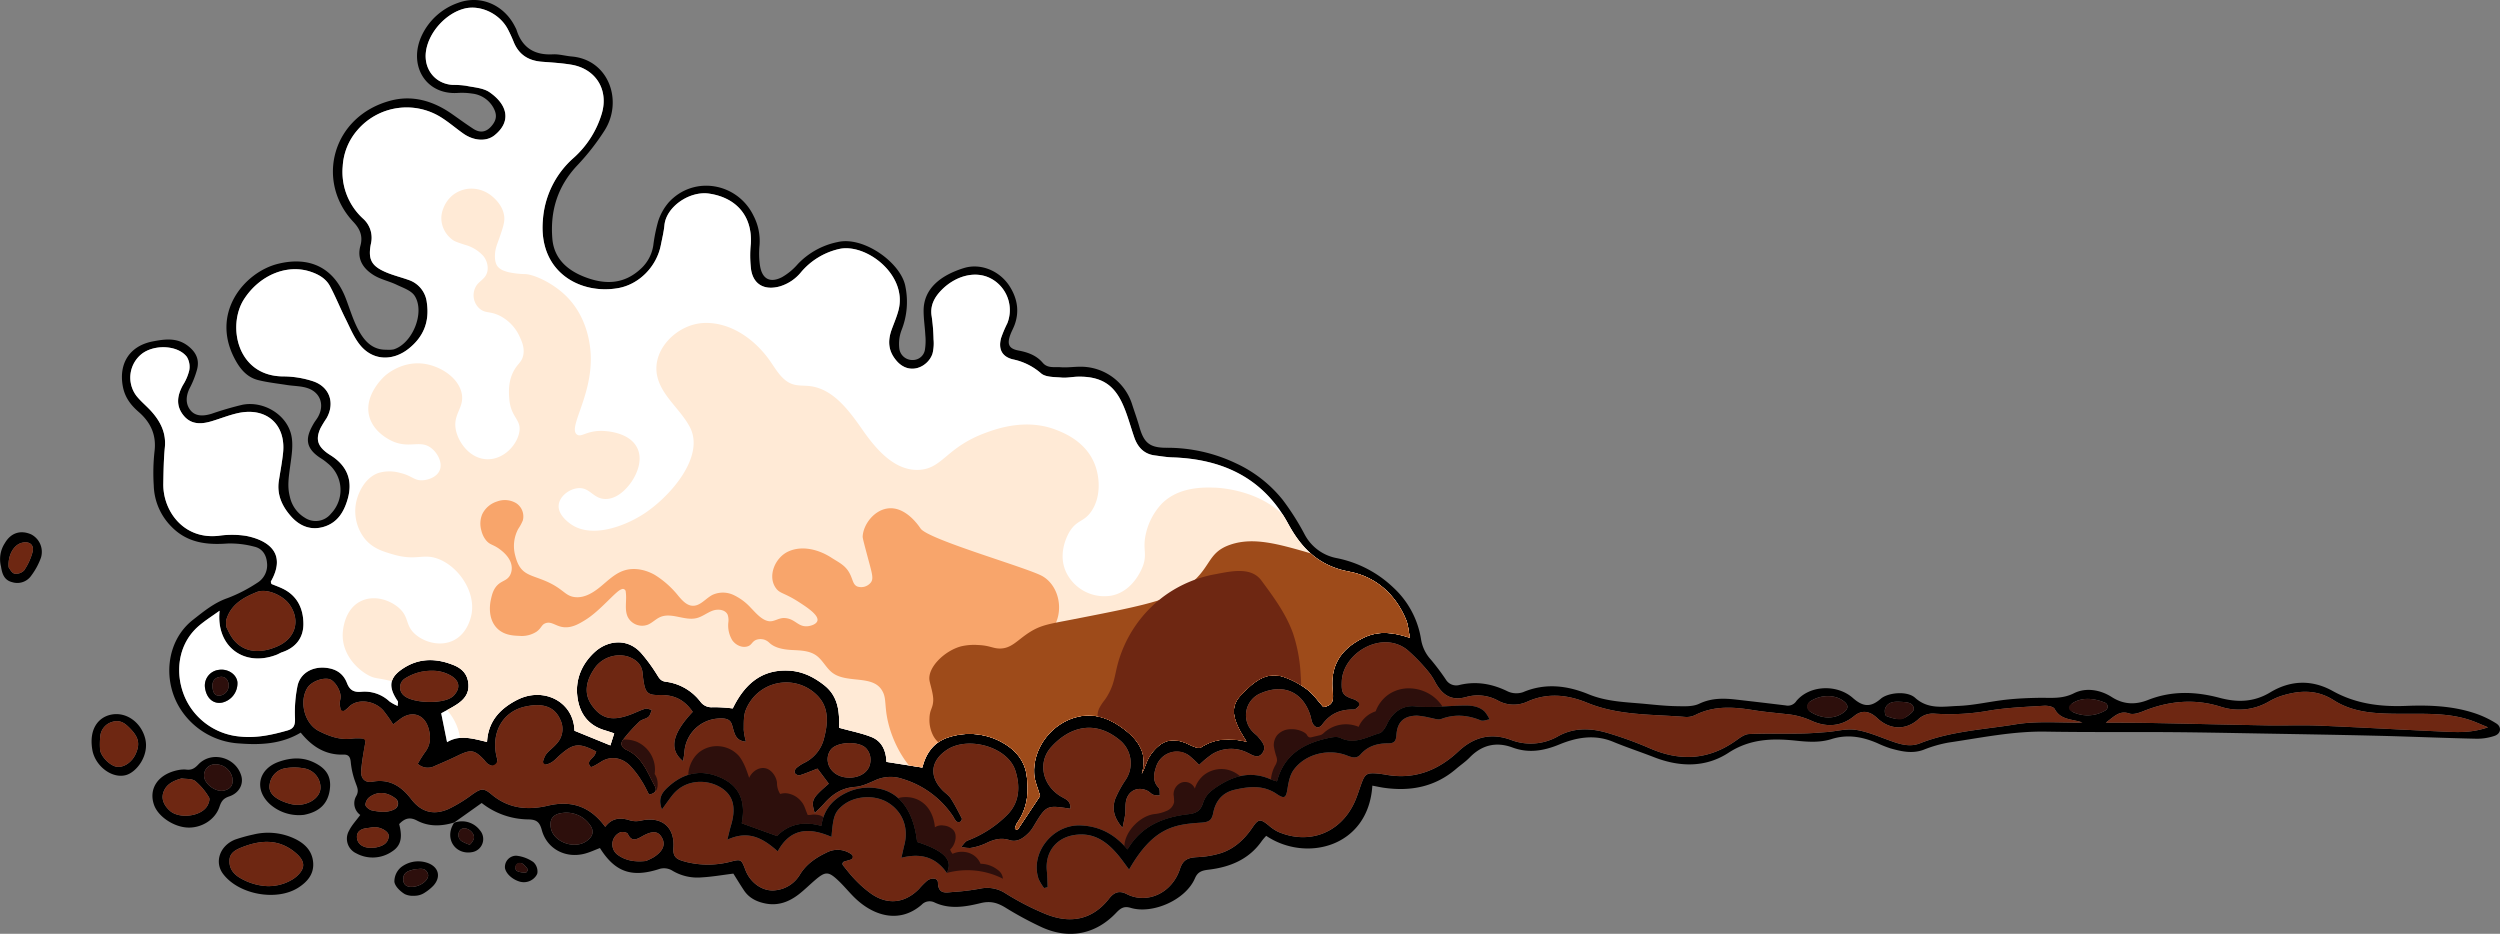
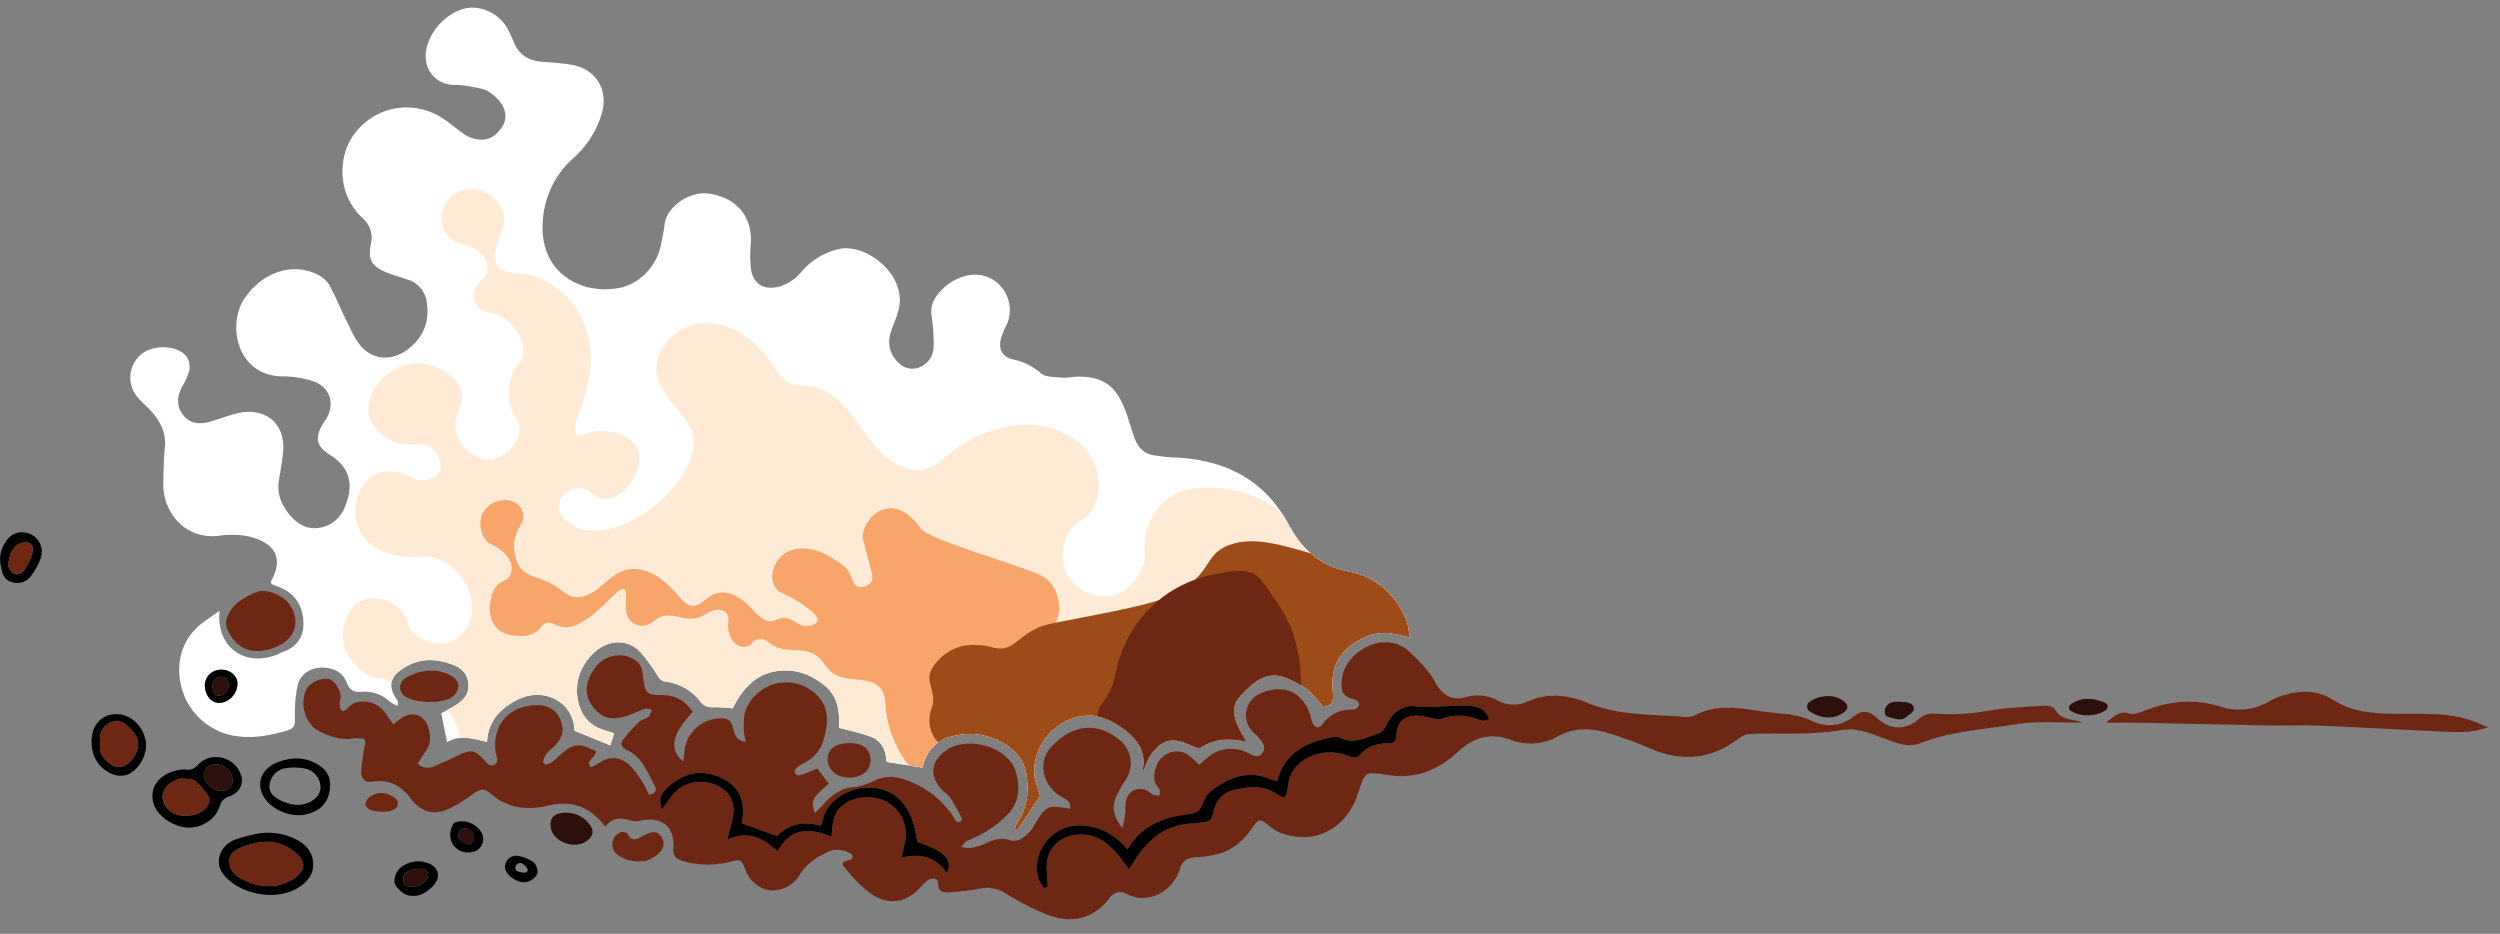
<svg xmlns="http://www.w3.org/2000/svg" id="Group_26" data-name="Group 26" width="917.998" height="342.902" viewBox="0 0 917.998 342.902">
  <rect x="0" y="0" width="917.998" height="342.902" fill="#808080" stroke="none" />
  <defs>
    <clipPath id="clip-path">
      <path id="Path_230" data-name="Path 230" d="M469.875,231.391c-6.28-2.106-11.73-2.684-17.25.086-8.406,4.216-12.2,10.363-11.067,19.977.373,3.176-.2,4.774-3.414,5.375-1.912-2.123-3.648-4.675-5.976-6.455a30.5,30.5,0,0,0-8.416-4.546c-5.956-2.073-10.6.8-16.171,6.874-3.949,4.305-2.225,8.977.221,13.411.518.934,1.1,1.832,2.05,3.414-6.124-1.416-11.618-1.245-16.732,2.116-.845.555-2.942-.4-4.269-1.047-3.81-1.859-7.564-2.453-11.087.343a15.447,15.447,0,0,0-3.714,4.384c-1.03,1.816-1.542,3.925-2.621,6,2.242-6.933-.971-12.024-5.847-15.877-4.959-3.919-10.7-6.6-17.448-5.107-9.591,2.123-16.851,11.39-16.23,21.166.165,2.565,1.35,5.068,2.166,7.957-2.549,3.836-5.431,8.178-8.313,12.519l-.924-.479a8.677,8.677,0,0,1,.779-2.047c3.889-5.471,4.49-11.681,3.476-17.973-.8-4.988-3.929-8.8-8.31-11.331a24.626,24.626,0,0,0-20.228-2.261c-5.385,1.664-8.409,5.83-9.71,11.143-4.351-.683-8.551-1.344-13.173-2.073-.106-3.8-1.472-7.518-5.48-9.125-3.549-1.426-7.382-2.149-11.9-3.4.112-5.18-.007-11.281-5.375-15.56-3.747-2.985-7.91-5.081-12.645-5.411-10.314-.72-16.7,4.916-21.047,13.86a54.363,54.363,0,0,0-7.319-.452,5.006,5.006,0,0,1-4.586-2.093,18.994,18.994,0,0,0-12.727-7.273c-1.991-.224-2.509-1.581-3.4-2.942a60.151,60.151,0,0,0-5.692-7.693c-5.193-5.662-12.443-4.361-16.9-.3-4.619,4.206-7.23,9.881-6.438,16.376.749,6.154,3.935,10.657,10.212,12.46,1.017.291,2.017.65,3.325,1.076l-1.4,4.414-13.186-5.381a18.359,18.359,0,0,0-.258-2.456c-1.75-9.079-11.905-13.444-20.793-8.881-6.24,3.2-10.664,7.838-11.063,15.454-5.022-1.175-9.842-2.8-14.672.086l-2.143-10.6c1.76-.987,3.8-1.994,5.685-3.226,2.661-1.733,4.586-3.942,4.312-7.475-.284-3.688-2.318-5.774-5.626-7.082-6.2-2.45-12.268-2.545-18.01,1.063-5.484,3.443-6.009,6.874-2.291,12.315.149.218-.007.644-.05,1.7a15.234,15.234,0,0,1-3.024-1.654,13.3,13.3,0,0,0-10.38-3.542c-2.919.254-4.292-.812-5.213-3.186-1.383-3.562-4.038-5.233-7.778-5.626-4.771-.505-9.264,1.829-10.36,6.494a48.25,48.25,0,0,0-.954,12.133c.059,2.4-.406,3.7-2.727,4.375-5.7,1.637-11.427,2.882-17.412,2.255a24.411,24.411,0,0,1-18.37-10.888c-5.642-8.548-6.032-21.9,3.3-29.836,2.291-1.948,4.863-3.562,7.518-5.481-1.387,13.107,8.97,20.856,21.017,16.138.664-.261,1.271-.677,1.945-.9,5.012-1.677,7.834-5.3,7.815-10.406-.023-5.428-2.11-10.162-7.343-12.81-1.433-.726-2.965-1.251-4.4-1.849-.076-.37-.291-.756-.175-.957,5.689-10.073-.584-14.992-9.119-16.7a34.231,34.231,0,0,0-10.159-.026c-13.015,1.4-20.43-9.36-20.251-19.139.083-4.454.135-8.921.568-13.345.515-5.256-1.575-9.4-4.876-13.127-1.776-2-3.922-3.694-5.576-5.784A11.125,11.125,0,0,1,4.1,127.235c4.652-3.718,13.4-3.335,16.689,1.03a7.069,7.069,0,0,1,.858,4.942,17.954,17.954,0,0,1-2.314,5.391c-2.047,3.731-2.694,7.432.119,11.017,2.747,3.506,6.448,3.427,10.274,2.3,3.255-.958,6.425-2.262,9.723-3,10.505-2.357,17.8,4.12,16.64,14.705-.366,3.371-1,6.709-1.529,10.06-.819,5.223,1.271,9.568,4.576,13.242,3.186,3.539,7.333,5.19,12.15,3.651,4.949-1.581,7.257-5.606,8.567-10.228,1.809-6.382.013-11.618-5.51-15.451-.736-.508-1.522-.951-2.232-1.492-3.368-2.562-4.041-5-2.308-8.891a41.66,41.66,0,0,1,2.229-3.671c3.278-5.659,1.149-11.757-5.16-13.724a35.437,35.437,0,0,0-10.5-1.7c-17.2.066-20.869-18.683-14.573-28.4,5.655-8.729,15.636-12.965,24.365-10.06,3.014,1,5.669,2.529,7.161,5.312,2.09,3.906,3.741,8.043,5.728,12.008,1.664,3.318,3.09,6.9,5.411,9.716,4.675,5.679,11.915,5.831,17.663,1.314,5.629-4.431,7.795-10.083,6.768-16.99a9.887,9.887,0,0,0-6.715-8.336c-2.691-.964-5.494-1.644-8.125-2.747-5.434-2.281-6.844-4.691-5.7-10.489a9.4,9.4,0,0,0-2.866-9.257A23.2,23.2,0,0,1,78.009,58.24a22.105,22.105,0,0,1,5.306-13.166,23.81,23.81,0,0,1,31.113-4.6c2.7,1.737,5.164,3.85,7.788,5.715,3.836,2.727,8.488,3.117,11.516.693,6.273-5.022,4.843-11.2-1.783-15.8-2.331-1.621-5.725-1.78-8.676-2.4a31.36,31.36,0,0,0-4.807-.31c-6.5-.343-10.938-5.854-9.842-12.618C109.737,8.852,116,2,122.784.331c5.8-1.426,12.826,1.882,15.814,7.511a53.048,53.048,0,0,1,2.232,4.863c1.912,4.662,5.5,6.808,10.39,7.171,3.562.267,7.148.482,10.664,1.063,8.931,1.479,13.8,9.049,11.291,17.822a35.381,35.381,0,0,1-10.538,16.55,33.412,33.412,0,0,0-11.116,22.52c-1.75,19.317,13.744,27.607,27.6,25.171,7.768-1.367,14.134-7.934,15.692-15.765.489-2.45,1.09-4.9,1.334-7.372.67-6.775,9.244-12.632,16.4-11.575,9.713,1.436,15.976,8,15.306,18.528a41.027,41.027,0,0,0,.132,9.551c.938,5.415,5.031,7.485,10.413,6.025a15.889,15.889,0,0,0,7.894-5.233,25.755,25.755,0,0,1,13.843-8.5c9.809-2.357,25.329,9.3,21.965,22.4-.621,2.4-1.628,4.711-2.483,7.055-1.512,4.14-1.383,7.854,1.694,11.486,4.84,5.718,11.691,2.271,13.262-2.542a15.526,15.526,0,0,0,.393-5.263,68.38,68.38,0,0,0-.7-8.5c-.654-4.008,1.126-7.065,3.678-9.654,5.335-5.418,13.632-7.759,19.819-3.064A13.164,13.164,0,0,1,322.05,115.9a43.267,43.267,0,0,0-2.291,5.421c-1.083,4.031.317,6.847,4.318,7.831a22.675,22.675,0,0,1,10.33,5.107c1.674,1.5,4.979,1.344,7.584,1.585,1.928.178,3.909-.281,5.867-.327,11.007-.264,14.87,5.177,17.789,13.124,1.106,3.011,1.968,6.114,3.024,9.145,1.261,3.618,3.556,6.137,7.574,6.646,2.113.267,4.226.644,6.349.71,18.485.594,33.464,7.567,42.54,24.309,5.048,9.314,11.427,15.59,22.51,17.683,9.644,1.819,16.96,8.241,20.849,17.7C469.255,226.679,469.35,228.8,469.875,231.391ZM27.509,250.137c.64,3.642,3.179,5.685,6.266,5.038a7.274,7.274,0,0,0,5.57-7.514c-.347-2.9-3.576-5.012-6.864-4.487A5.794,5.794,0,0,0,27.509,250.137Z" transform="translate(0 0)" fill="none" />
    </clipPath>
    <clipPath id="clip-path-2">
-       <path id="Path_237" data-name="Path 237" d="M281.586,61.106c.3-2.757-1.509-3.44-3.011-4.272-7.055-3.9-9.2-12.556-3.991-18.353,6.038-6.719,15.2-10.482,24.791-2.882a10.963,10.963,0,0,1,2.641,14.777,40.563,40.563,0,0,0-3.866,7.022c-1.232,3.44-.743,6.8,2.644,10.75.492-2.516.832-3.79.974-5.084.175-1.595-.016-3.252.31-4.807.8-3.793,4.361-5.451,7.844-3.751.792.386,1.4,1.175,2.209,1.492a8.281,8.281,0,0,0,2.367.221c-.122-.941.106-2.212-.423-2.767-2.364-2.473-1.836-5.1-.911-7.854,1.588-4.738,7.217-7.088,11.453-4.434a29.491,29.491,0,0,1,4.305,3.869,36.817,36.817,0,0,1,4.82-3.992,13.373,13.373,0,0,1,12.849-.535c1.829.829,4.031,2.578,5.7-.05,1.443-2.278-.35-4.034-1.69-5.7-.558-.69-1.344-1.188-1.948-1.845a8.7,8.7,0,0,1,2.971-14.23c8.554-3.681,15.718-.264,18.3,8.736a14.1,14.1,0,0,0,.541,2.07c.891,1.938,2.476,2.351,3.7.66,2.9-3.982,6.682-5.566,11.5-5.451a2.644,2.644,0,0,0,1.591-.964,1.319,1.319,0,0,0-.059-1.961,4.038,4.038,0,0,0-1.281-.773c-4.3-1.37-4.79-2.275-4.622-6.643.4-10.4,14.721-18.984,24.048-11.585a66.551,66.551,0,0,1,7.788,8.049,22.766,22.766,0,0,1,2.611,4.051c2.555,4.49,5.774,6.808,11.4,5.18a15.472,15.472,0,0,1,11.5,1.344,11.967,11.967,0,0,0,10.879.357c7.455-3.341,14.817-2.456,21.9.452,11.569,4.754,23.787,4.2,35.828,5.19a7.213,7.213,0,0,0,3.856-.7c6.927-3.493,14.081-2.968,21.351-1.783,3.873.631,7.795.967,11.7,1.41a28.607,28.607,0,0,1,9.248,2.321c5.461,2.559,10.987,2.578,16.082-1.591,2.846-2.331,5.639-1.846,8.475.819,4.474,4.2,10.251,4.553,14.91.518a7.778,7.778,0,0,1,6.246-2.176,81.881,81.881,0,0,0,20.149-1.182c6.56-1.066,13.262-1.324,19.915-1.74,1.3-.083,3.417.3,3.869,1.156,2.262,4.256,6.613,3.668,10.178,5-8.194.149-16.527-.644-24.514.67-11.734,1.931-23.807,2.483-35.069,6.95-3.965,1.575-7.7.238-11.459-1.129-4.015-1.463-8.049-3.2-12.222-3.813-3.371-.5-6.96.535-10.456.809-3.16.244-6.322.5-9.485.548-6.408.1-12.826-.092-19.225.2-1.608.073-3.282,1.344-4.711,2.364-9.941,7.095-20.37,7.772-31.473,2.952a138.862,138.862,0,0,0-15.623-5.7c-6.121-1.819-12.328-2.1-18.211,1.155a20.136,20.136,0,0,1-17.528,1.311c-7.115-2.562-13.4-1.1-19.178,4.325-7.234,6.788-15.9,10.34-26.082,8.6-.994-.172-2.618-.436-3.618-.518-3.926-.317-4.569.119-5.92,3.856-.852,2.354-1.562,4.781-2.631,7.032-5.243,11.057-16.709,15.359-27.937,10.5a16.288,16.288,0,0,1-3.5-2.4c-2.975-2.377-3.681-2.413-5.88.832-2.905,4.289-6.54,7.7-11.43,9.357a33.995,33.995,0,0,1-8.825,1.522c-3.094.185-5.183.716-6.329,4.239-2.971,9.155-12.258,13.12-19.621,9.314-2.621-1.357-4.563-.733-6.441,1.674-6.124,7.841-14.183,9.294-23.048,5.774a97.816,97.816,0,0,1-15.23-7.851,12.289,12.289,0,0,0-8.974-1.6,84.073,84.073,0,0,1-10.152,1.255c-2.542.211-5.325.941-5.447-3.473-.05-1.78-2.443-1.816-3.929-.7a28.479,28.479,0,0,0-3.011,3.041c-5.147,5.23-11.43,5.986-17.439,1.859a41.283,41.283,0,0,1-6.048-5.269c-1.535-1.568-2.882-3.321-4.322-5.114a.984.984,0,0,1,.482-1.565l2.139-.624a1.139,1.139,0,0,0,.3-2.037,8.667,8.667,0,0,0-9.129-.565c-3.919,1.869-7.461,4.275-9.769,8.128a11.855,11.855,0,0,1-8.706,5.655c-4.665.73-9.4-2.555-11.248-7.392-1.492-3.916-1.539-4.084-5.428-3.084a32.865,32.865,0,0,1-13.837.624,28.457,28.457,0,0,1-4.157-1.007c-2.229-.73-3.232-1.809-3.027-4.691.545-7.762-4.417-11.641-11.866-10.01a8.064,8.064,0,0,1-4.074-.076c-3.612-1.192-6.709-.842-9.1,2.377-5.418-7.415-12.311-9.842-21.06-7.772-7.445,1.763-14.494,1.089-20.724-4.17-2.968-2.506-3.962-2.08-7.121.112a53.242,53.242,0,0,1-8.61,5.263c-5.54,2.44-10.079,1.146-13.718-3.6S31.6,50.02,25.339,51.182c-2.886.535-4.226-1.436-4.12-3.684a93.755,93.755,0,0,1,1.515-10.644,1.317,1.317,0,0,0-1.182-1.529,14.232,14.232,0,0,0-3.437,0c-4.53.7-8.567-.806-12.394-2.73C.373,29.9-1.654,21.679,1.492,16.684c1.393-2.212,5.517-3.836,8.049-3.166,1.826.482,4.051,3.83,4.143,6.4.03.875-.393,1.769-.343,2.641a11.575,11.575,0,0,0,.267,1.77,1.065,1.065,0,0,0,1.651.644,6.963,6.963,0,0,0,1.291-1.083c2.872-3.249,9.3-2.787,12.813,1.139a54.232,54.232,0,0,1,3.612,5.134c1.007-.776,1.9-1.505,2.833-2.169,4.18-2.975,8.571-1.479,10.073,3.351,1.017,3.275.918,6.306-1.294,9.135A46.861,46.861,0,0,0,42,44.605a5.462,5.462,0,0,0,6.289.779c2.786-1.2,5.583-2.4,8.31-3.731,4.965-2.423,6.18-2.271,9.835,1.572a7.662,7.662,0,0,0,1.479,1.542c.125.073.254.142.386.2a1.988,1.988,0,0,0,2.9-1.892,2.806,2.806,0,0,0-.079-.409c-2.407-8.723,1.532-17.151,10.373-19.076,5.9-1.284,10.565-.337,12.81,4.711a7.84,7.84,0,0,1-1.327,8.954c-1.149,1.36-2.691,2.4-3.784,3.79A8.159,8.159,0,0,0,88.1,43.4a1.092,1.092,0,0,0,1.321,1.41c2.275-.621,3.417-2.2,4.7-3.321,5.018-4.4,7.022-4.715,13.434-1.383a12.607,12.607,0,0,1-.6,1.327c-.839,1.377-3.235,2.354-1.446,4.312.267.294,2.559-1.093,3.8-1.885,3.183-2.044,7.121-1.822,10.367,1.169a32.253,32.253,0,0,1,4.559,5.9c1.063,1.595,1.842,3.377,2.7,4.982,2.268-.436,3.024-1.512,2.139-3.123-2.727-4.959-4.583-10.654-10.294-13.265-1.912-.875-2.522-2.252-1.357-3.8A57.387,57.387,0,0,1,123.4,29.1c.855-.822,2.364-.948,3.292-1.727.664-.555.852-1.674,1.255-2.542-.812-.168-1.717-.66-2.413-.449-1.865.565-3.625,1.486-5.461,2.166-6.742,2.5-10.637,1.535-14.16-3.44-2.948-4.16-2.417-9.026,1.568-14.332a11.232,11.232,0,0,1,11.562-3.592c3.087,1.047,5.332,2.9,5.56,6.461.056.895.192,1.783.327,2.668.667,4.3,1.661,5.134,5.939,5.045,5.375-.112,9.066,1.773,12.093,6.174-7.557,7.986-8.832,13.86-3.536,18.119.158-1.162.4-2.172.466-3.156a13.333,13.333,0,0,1,11.529-12.417c5.758-.716,5.728,1.492,6.379,3.681.637,2.159,1.2,4.487,4.724,4.715a22.283,22.283,0,0,1-.832-4.368c.056-2.443-.125-5.1.766-7.276a15.961,15.961,0,0,1,25.884-5.665c4.781,4.5,4.345,10.36,2.856,16.019a13.553,13.553,0,0,1-7.131,9,14.493,14.493,0,0,0-3.127,2.063,1.923,1.923,0,0,0-.472,1.77,2.031,2.031,0,0,0,1.753.829c2.189-.69,4.305-1.6,6.547-2.476,1.406,1.872,2.78,3.708,4.157,5.547-6.237,5.418-6.577,6.052-5.154,10.8,1.3-1.3,2.413-2.308,3.394-3.43,3.051-3.493,6.544-5.847,11.443-6.19,2.555-.178,5.1-1.43,7.511-2.5a13.5,13.5,0,0,1,9.944-.409A34,34,0,0,1,238.63,64a9.049,9.049,0,0,0,1.146,1.77,1.535,1.535,0,0,0,1.413.135c.337-.175.723-.964.591-1.225-1.288-2.512-2.565-5.041-4.094-7.409-.756-1.169-2.067-1.961-3.057-2.995-4.923-5.14-4.292-10.786,1.628-14.764,7.745-5.21,22.378-1.152,25.181,7.6,1.73,5.4,1.733,11.367-2.826,16.085a41.245,41.245,0,0,1-14.721,9.6c-.931.37-1.558,1.505-2.324,2.288a11.191,11.191,0,0,0,3.351.433,21.106,21.106,0,0,0,5.642-1.69c2.829-1.393,5.5-2.235,8.726-1.2,2.767.888,5-.647,6.91-2.522a11.082,11.082,0,0,0,1.733-2.205C272.833,59.749,272.774,59.736,281.586,61.106ZM303.2,83.431c8.865-15.484,16.679-16.577,26.379-17.211,3.047-.2,3.992-.9,4.523-3.6.865-4.365,3.338-7.445,7.9-8.488,5.322-1.215,10.5-1.786,15.444,1.578,2.836,1.931,3.4,1.354,3.919-1.918.373-2.374.882-5.018,2.232-6.9,4.223-5.86,12.773-8.026,19.664-5.305,1.809.713,3.5,1.212,4.906-.4,2.7-3.1,6.26-4.1,10.106-4.084,2.413.013,2.935-.891,3.094-3.15.34-4.8,2.793-6.976,7.574-7.032a29.926,29.926,0,0,1,4.724.783c1.387.218,2.985.895,4.143.456,4.979-1.882,9.71-1.459,14.523.512.882.36,2.153-.231,3.245-.383a13.806,13.806,0,0,0-1.849-2.872c-2.433-2.265-5.629-2.268-8.624-2.176-5.665.182-11.261.789-17,.254-4.5-.419-8.132,2.116-10.2,6.5-.624,1.317-1.651,3.044-2.839,3.391-4.612,1.344-9.066,4.249-14.279,1.707-1.271-.617-3.2-.225-4.738.116-8.878,1.964-16.022,6.1-18.558,15.841a21.446,21.446,0,0,1-2.2-.69c-8.043-3.6-15.022-.938-21.5,3.85a9.728,9.728,0,0,0-3.414,4.629c-.858,2.866-2.4,3.922-5.279,4.252-9.218,1.06-17.386,4.206-22.5,12.959-4.688-5.586-10.291-8.584-17.369-8.805-10.172-.32-18.452,10.182-15.273,19.641a18.043,18.043,0,0,0,2.017,3.358l1.311-.343c-.092-1.984-.092-3.975-.294-5.949-.68-6.682,3.212-11.968,9.766-13.124,7.534-1.327,12.625,2.562,16.973,7.993C300.787,80.119,301.755,81.5,303.2,83.431Zm-66.935,1.258c2.44-4.757-1-8.2-10.9-11.4-1.284-11.466-6.468-18.5-14.87-19.71a18.818,18.818,0,0,0-11.453,1.813c-4.972,2.516-8.023,6.322-8.861,12-6.755-1.928-12.206-.452-16.273,3.724l-12.935-4.678c1.364-7.131-.059-13.421-7.858-16.824-7.059-3.08-13.318-1.7-18.875,3.222-2.126,1.889-4.315,4.134-2.569,8.5,1.555-2.12,2.628-3.684,3.8-5.167,4.5-5.7,11.757-5.83,16.491-3.552,5.7,2.74,7.2,7.465,5.071,14.55-.423,1.406-.736,2.846-1.367,5.322,7.94-3.7,13.279-.36,18.515,4.259,4.774-8.845,11.918-8.7,19.74-5.3.581-7.326,1.146-8.95,3.76-11.248,4.408-3.876,11.951-4.444,17.059-1.284,5.276,3.265,7.547,9.135,5.959,15.362-.33,1.291-.6,2.6-1.106,4.84C226.886,77.241,232.334,79.013,236.262,84.689Z" transform="translate(0 0)" fill="none" />
-     </clipPath>
+       </clipPath>
  </defs>
-   <path id="Path_216" data-name="Path 216" d="M871.863,265.649a36.135,36.135,0,0,0-8.2-3.843c-8.1-2.635-16.55-2.932-24.926-2.6-9.508.376-18.482-.766-26.924-5.464-7.679-4.272-15.557-3.982-22.988.515-6,3.625-12.07,3.714-18.538,1.994-8.825-2.351-17.6-2.674-26.31.779-4.507,1.786-8.9,1.753-13.292-1.063-4.262-2.734-9.574-3.585-13.916-1.4-4.365,2.192-8.449,1.6-12.77,1.671-4.094.063-8.2.248-12.268.7-5.857.654-11.671,2.07-17.531,2.281-5.315.192-10.888,1.393-15.735-2.981-2.981-2.691-10.014-1.9-12.615.347-3.651,3.16-6.435,3.08-10.251-.29-5.794-5.121-15.87-4.767-20.753,1.132a3.708,3.708,0,0,1-3.922,1.6q-9.048-1.1-18.106-2.133c-4.648-.525-9.122-.637-13.635,1.515-2.394,1.142-5.556.938-8.363.895-3.916-.063-7.828-.492-11.734-.858-6.913-.644-13.817-.759-20.5-3.5-7.745-3.183-15.841-4.269-24.048-.8a7.579,7.579,0,0,1-5.619-.238c-5.692-2.813-11.516-3.863-17.693-2.41a4.442,4.442,0,0,1-5.084-1.968,84,84,0,0,0-5.461-7.27,14.381,14.381,0,0,1-3.651-7.547,32.775,32.775,0,0,0-10.149-18.938,41.965,41.965,0,0,0-20.621-10.8,16.82,16.82,0,0,1-12.018-8.825,92.835,92.835,0,0,0-8.029-12.635A47.6,47.6,0,0,0,409,170.093a58.59,58.59,0,0,0-25.422-5.672c-6.194.013-8.313-1.829-9.954-7.633-.776-2.747-1.75-5.438-2.638-8.151A19.775,19.775,0,0,0,352.1,134.658c-2.5-.01-5.015.383-7.491.182-2.205-.178-4.685.5-6.507-1.641-2.314-2.717-5.438-3.836-8.9-4.493-3.552-.677-4.246-2.308-2.971-5.821.426-1.175,1.06-2.278,1.5-3.447,1.922-5.084,1.04-9.918-1.786-14.338-3.645-5.7-10.667-8.567-16.782-6.669-8.624,2.674-14.735,7.61-14.787,15.543-.023,3.018.472,6.032.627,9.053a21.084,21.084,0,0,1-.125,5.266,4.476,4.476,0,0,1-4.49,3.9,4.808,4.808,0,0,1-4.929-4.17,14.294,14.294,0,0,1,.782-6.712,28.15,28.15,0,0,0,1.423-16.22c-1.631-8.591-15.312-18.449-24.821-16.214a27.764,27.764,0,0,0-14.708,8.142,22.278,22.278,0,0,1-5.725,4.741c-4.375,2.271-7.306.72-8.1-4.134a30.167,30.167,0,0,1-.188-7.461,20.1,20.1,0,0,0-2.146-10.836c-5.9-12.311-22.047-15.055-31.206-5a20.01,20.01,0,0,0-3.859,6.9,59.788,59.788,0,0,0-1.8,8.921,14.529,14.529,0,0,1-4.394,8.373c-6.306,5.989-13.4,6.081-20.928,3.127-6.415-2.516-11.152-6.818-11.743-14.028-.842-10.254,1.971-19.347,9.274-27.013A85.248,85.248,0,0,0,177.169,48c6.93-10.773,1.7-26.1-12.05-27.261-2.308-.2-4.622-.9-6.9-.786-6.8.35-11.271-2.463-13.325-9a8.084,8.084,0,0,0-.462-.967c-3.985-8.165-12.737-12.021-21.047-8.917A23.071,23.071,0,0,0,110.122,13c-5.084,10.826,1.278,21.82,13.074,21.136a24.869,24.869,0,0,1,5.339.218,10.228,10.228,0,0,1,7.8,5.061c1.512,2.7,1.271,4.658-.627,6.88-1.968,2.3-4.213,2.6-6.656,1.02-2.694-1.747-5.286-3.655-7.92-5.494-6.785-4.741-14.375-6.993-22.384-4.893C77.259,42.559,70.893,66.5,85.011,81.511c2.423,2.575,3.533,5.216,2.559,8.736-1.364,4.923,1.053,8.442,4.962,10.832,2.545,1.558,5.646,2.179,8.366,3.49,2.344,1.126,5.335,2.1,6.6,4.071,3.9,6.088-.842,17.554-7.726,19.661a10.051,10.051,0,0,1-2.648.116c-5.256.109-8.208-3.344-10.34-7.353-1.912-3.585-3.087-7.567-4.546-11.39C77.853,98.19,68.889,94.037,57.341,96.866,44.881,99.92,31.833,115.4,42.061,132.919c1.908,3.272,4.368,5.758,8,6.659,3.44.855,7,1.238,10.515,1.793,2.631.416,5.428.347,7.871,1.251,4.6,1.707,5.949,6.309,3.51,10.555-.446.776-1.03,1.469-1.482,2.238-2.74,4.668-3.968,8.845,2.882,13.057a19.053,19.053,0,0,1,2.143,1.614,12.527,12.527,0,0,1,1.291,18.5,7.2,7.2,0,0,1-9.664,1.505,11.836,11.836,0,0,1-5.447-7.646c-1.023-3.737-.419-7.4.086-11.156.515-3.84,1.248-7.957.4-11.611-1.76-7.57-10.268-12.556-17.944-11.044a117.547,117.547,0,0,0-11.294,3.3c-2.912.885-5.982,1.113-7.9-1.463-1.793-2.407-1.5-5.345-.036-8.148a34.243,34.243,0,0,0,2.542-6.454c1.053-3.691-.267-6.547-3.321-8.881-4.031-3.08-8.406-2.479-12.849-1.631C2.9,126.969-1.248,133.381.33,141.892c.736,3.962,2.853,6.8,5.784,9.337,4.464,3.863,6.653,8.577,5.83,14.728a72.124,72.124,0,0,0-.258,12.3,22.29,22.29,0,0,0,6.306,14.936c5.758,6.055,12.882,6.963,20.717,6.388a34.161,34.161,0,0,1,9.931,1.159c2.876.66,4.384,2.942,4.635,5.929a7.549,7.549,0,0,1-3.585,7.343,55.41,55.41,0,0,1-10.941,5.626c-4.909,1.7-8.666,4.843-12.618,7.927-10.192,7.953-11.3,23.1-4.2,33.461A27.476,27.476,0,0,0,43.181,273c7.683.591,15.388.248,22.473-3.982,4.147,5.134,9.092,8.293,15.738,8.072,2.03-.069,2.529,1.109,2.671,3.1a29.322,29.322,0,0,0,1.69,7.108c.565,1.667,1.39,2.991.327,4.939a5.284,5.284,0,0,0,1.436,7.016c-1.476,2.024-3.12,3.737-4.114,5.771a5.9,5.9,0,0,0,2.611,8.3,12.57,12.57,0,0,0,13.272-.723c3.817-2.463,3.476-6.237,2.516-10,1.925-1.981,3.741-2.783,6.587-1.274,4.282,2.275,8.973,2.12,13.592.7l.116-.056c3.262-2.318,6.527-4.639,10.007-7.115a28.024,28.024,0,0,0,16.95,6.025c2.981.043,4.266.736,5.114,3.879,1.915,7.095,8.947,10.638,16.049,8.63,1.832-.518,3.579-1.337,5.309-1.994,5.632,8.973,11.826,10.978,22.041,7.623a5.885,5.885,0,0,1,4.411.6,17.823,17.823,0,0,0,10.8,2.562c3.892-.208,7.755-.9,11.743-1.39,1.248,1.981,2.526,4.1,3.9,6.161,1.912,2.869,4.781,4.229,8.052,4.843,4.553.852,8.5-.65,12.031-3.377,2.12-1.641,4.025-3.549,6.068-5.292,3.784-3.222,4.88-3.216,8.6.33,1.938,1.846,3.645,3.935,5.533,5.834,6.89,6.927,16.613,10.1,24.907,2.968a4.062,4.062,0,0,1,4.87-.835c5.537,2.569,11.361,1.542,16.838.2,3.589-.875,6.1-.155,9,1.585A127.092,127.092,0,0,0,338,340.584c9.924,4.414,19.581,2.466,27.006-5.325,1.654-1.737,2.892-2.658,5.434-1.888,7.891,2.384,20.123-2.81,23.579-10.875.974-2.271,2.41-2.843,4.9-3.136,7.844-.924,14.91-3.721,19.667-10.588a22,22,0,0,1,1.591-1.855c14.56,9.812,37.535,4.269,38.978-18.432,1.413.264,2.793.575,4.186.779,9.848,1.42,18.875-.307,26.613-6.966,1.628-1.4,3.443-2.608,4.929-4.143,4.48-4.622,9.763-5.877,15.7-3.684,5.962,2.205,11.516,1.245,17.184-1.086,6.425-2.641,13-3.823,19.816-1,4.952,2.05,10.053,3.727,15.048,5.672,9.38,3.651,18.9,3.853,27.31-1.644,7.861-5.134,16.158-5.348,24.639-4.454,4.549.479,8.888.786,13.2-.578,5.821-1.839,11.3-.855,16.716,1.463a41.078,41.078,0,0,0,4.989,1.984c3.972,1.106,7.943,2.027,12.1.482a46.234,46.234,0,0,1,9.241-2.658c11.836-1.73,23.57-4.206,35.656-4,15.342.267,30.691.086,46.036.195,10.885.079,21.767.3,32.652.492,14.454.254,28.908.485,43.359.839,11.961.294,23.916.815,35.874,1.08a19.993,19.993,0,0,0,6.834-1.053C873.583,269.4,873.93,266.97,871.863,265.649Zm-224.374-5.566c.994-2.357,3.315-2.506,5.444-2.38,2.054.122,4.989.079,5.025,2.654.013.842-1.109,1.7-2.347,2.6a5.641,5.641,0,0,1-4.6.921,16.411,16.411,0,0,1-3.156-.974C647.377,262.688,647.152,260.878,647.489,260.083Zm-15.236-2.6c1.846,1.446,1.789,2.806-.172,4.219-3.394,2.45-7.874,2.285-11.971-.274a2.322,2.322,0,0,1-.168-3.869C623.672,255.065,628.918,254.876,632.253,257.488ZM38.274,227.8c1.6-5.817,6.329-8.425,11.351-10.436,3.44-1.377,9.4,1.156,11.829,4.507,4.176,5.751,2.43,12.414-4.213,15.392C49.394,240.782,43.2,238.9,39.9,233.3c-.621-1.056-1.119-2.189-1.5-2.945A9.614,9.614,0,0,1,38.274,227.8Zm25.28,36.023c.059,2.4-.406,3.7-2.727,4.375-5.7,1.637-11.427,2.882-17.412,2.255a24.411,24.411,0,0,1-18.37-10.888c-5.642-8.548-6.032-21.9,3.3-29.836,2.291-1.948,4.863-3.562,7.518-5.481-1.387,13.107,8.97,20.856,21.017,16.138.664-.261,1.271-.677,1.945-.9,5.012-1.677,7.834-5.3,7.815-10.406-.023-5.428-2.11-10.162-7.343-12.81-1.433-.726-2.965-1.251-4.4-1.849-.076-.37-.291-.756-.175-.957,5.689-10.073-.584-15-9.122-16.7a34.208,34.208,0,0,0-10.155-.026c-13.015,1.4-20.43-9.36-20.251-19.139.079-4.454.135-8.921.568-13.345.515-5.256-1.575-9.4-4.876-13.127-1.776-2-3.922-3.694-5.576-5.784A11.125,11.125,0,0,1,7.168,130.04c4.652-3.718,13.4-3.335,16.689,1.03a7.069,7.069,0,0,1,.858,4.942A17.953,17.953,0,0,1,22.4,141.4c-2.047,3.731-2.694,7.432.119,11.017,2.747,3.506,6.448,3.427,10.274,2.3,3.255-.958,6.425-2.262,9.723-3,10.505-2.357,17.8,4.12,16.64,14.705-.366,3.371-1,6.709-1.529,10.06-.819,5.223,1.271,9.568,4.576,13.242,3.183,3.539,7.333,5.19,12.15,3.651,4.949-1.581,7.257-5.606,8.567-10.228,1.809-6.382.013-11.618-5.51-15.451-.736-.508-1.522-.951-2.232-1.492-3.368-2.562-4.041-5-2.308-8.891a41.665,41.665,0,0,1,2.229-3.671c3.278-5.659,1.149-11.757-5.16-13.724a35.437,35.437,0,0,0-10.5-1.7c-17.2.066-20.869-18.683-14.573-28.4C50.523,101.1,60.5,96.859,69.233,99.765c3.014,1,5.669,2.529,7.161,5.312,2.09,3.906,3.741,8.043,5.728,12.008,1.664,3.318,3.09,6.9,5.411,9.716,4.675,5.679,11.915,5.831,17.663,1.314,5.629-4.431,7.795-10.083,6.768-16.99a9.887,9.887,0,0,0-6.715-8.336c-2.691-.964-5.494-1.644-8.125-2.747-5.434-2.281-6.844-4.691-5.7-10.489A9.4,9.4,0,0,0,88.557,80.3a23.2,23.2,0,0,1-7.481-19.251,22.105,22.105,0,0,1,5.306-13.166,23.81,23.81,0,0,1,31.113-4.6c2.7,1.737,5.164,3.85,7.788,5.715,3.836,2.727,8.488,3.117,11.516.693,6.273-5.022,4.843-11.2-1.783-15.8-2.331-1.621-5.725-1.78-8.676-2.4a30.954,30.954,0,0,0-4.807-.307c-6.5-.347-10.938-5.857-9.842-12.622,1.113-6.9,7.372-13.747,14.16-15.421,5.8-1.426,12.826,1.882,15.814,7.511A53.035,53.035,0,0,1,143.9,15.51c1.912,4.662,5.5,6.808,10.39,7.171,3.562.267,7.148.482,10.664,1.063,8.931,1.479,13.8,9.049,11.291,17.822A35.381,35.381,0,0,1,165.7,58.116a33.412,33.412,0,0,0-11.116,22.52c-1.75,19.317,13.744,27.607,27.6,25.171,7.768-1.367,14.134-7.934,15.692-15.765.489-2.45,1.09-4.9,1.334-7.372.67-6.775,9.244-12.632,16.4-11.575,9.713,1.436,15.976,8,15.306,18.528a41.028,41.028,0,0,0,.132,9.551c.938,5.415,5.031,7.485,10.413,6.025a15.888,15.888,0,0,0,7.894-5.233,25.755,25.755,0,0,1,13.843-8.5c9.809-2.357,25.329,9.3,21.965,22.4-.621,2.4-1.628,4.711-2.483,7.055-1.512,4.14-1.383,7.854,1.694,11.486,4.84,5.718,11.691,2.271,13.262-2.542a15.513,15.513,0,0,0,.393-5.259,68.387,68.387,0,0,0-.7-8.508c-.654-4.008,1.126-7.065,3.678-9.654,5.335-5.418,13.632-7.759,19.819-3.064a13.164,13.164,0,0,1,4.279,15.326,43.266,43.266,0,0,0-2.291,5.421c-1.083,4.031.317,6.847,4.318,7.831a22.674,22.674,0,0,1,10.33,5.107c1.674,1.5,4.979,1.344,7.584,1.585,1.928.178,3.909-.281,5.867-.327,11.007-.264,14.87,5.177,17.788,13.123,1.106,3.011,1.968,6.111,3.024,9.145,1.261,3.618,3.556,6.137,7.574,6.646,2.113.267,4.226.644,6.349.71,18.485.594,33.464,7.567,42.54,24.309,5.048,9.314,11.427,15.59,22.51,17.683,9.644,1.819,16.96,8.241,20.849,17.7.763,1.849.858,3.972,1.383,6.56-6.28-2.106-11.73-2.684-17.25.086-8.406,4.216-12.2,10.363-11.067,19.977.373,3.176-.2,4.774-3.414,5.375-1.912-2.123-3.648-4.675-5.976-6.454a30.5,30.5,0,0,0-8.415-4.546c-5.956-2.073-10.6.8-16.171,6.874-3.949,4.305-2.225,8.977.221,13.411.518.934,1.1,1.832,2.05,3.414-6.124-1.416-11.618-1.245-16.732,2.116-.845.555-2.942-.4-4.269-1.047-3.81-1.859-7.564-2.453-11.087.343a15.448,15.448,0,0,0-3.714,4.384c-1.03,1.816-1.542,3.925-2.621,6,2.242-6.933-.971-12.024-5.847-15.877-4.959-3.919-10.7-6.6-17.448-5.107-9.591,2.123-16.851,11.39-16.23,21.166.165,2.565,1.35,5.068,2.166,7.957-2.549,3.836-5.431,8.178-8.313,12.519l-.924-.479a8.676,8.676,0,0,1,.779-2.047c3.889-5.471,4.49-11.677,3.476-17.973-.8-4.988-3.929-8.8-8.313-11.331a24.617,24.617,0,0,0-20.225-2.262c-5.385,1.664-8.409,5.83-9.71,11.143-4.351-.683-8.551-1.344-13.173-2.073-.106-3.8-1.472-7.518-5.48-9.125-3.549-1.426-7.382-2.149-11.9-3.4.112-5.18-.007-11.281-5.375-15.56-3.747-2.985-7.91-5.081-12.645-5.411-10.314-.72-16.7,4.916-21.047,13.86a54.363,54.363,0,0,0-7.319-.452,5.006,5.006,0,0,1-4.586-2.093,18.994,18.994,0,0,0-12.727-7.273c-1.991-.224-2.509-1.581-3.4-2.942a60.151,60.151,0,0,0-5.692-7.693c-5.193-5.662-12.443-4.361-16.9-.3-4.619,4.206-7.23,9.881-6.438,16.376.749,6.154,3.935,10.657,10.212,12.46,1.017.291,2.017.65,3.325,1.076l-1.4,4.414c-4.361-1.779-8.379-3.417-13.186-5.381a18.353,18.353,0,0,0-.258-2.456c-1.753-9.079-11.905-13.444-20.793-8.881-6.24,3.2-10.664,7.838-11.063,15.454-5.022-1.175-9.842-2.8-14.672.086l-2.143-10.6c1.76-.987,3.8-1.994,5.685-3.225,2.661-1.733,4.586-3.942,4.312-7.475-.284-3.688-2.318-5.774-5.626-7.082-6.2-2.45-12.268-2.545-18.01,1.063-5.484,3.443-6.009,6.874-2.291,12.315.149.218-.007.644-.05,1.7a15.235,15.235,0,0,1-3.024-1.654,13.3,13.3,0,0,0-10.38-3.542c-2.919.254-4.292-.812-5.213-3.186-1.383-3.562-4.038-5.233-7.778-5.626-4.771-.505-9.264,1.829-10.36,6.494A48.25,48.25,0,0,0,63.554,263.827ZM273.4,274.933a6.234,6.234,0,0,1,1.357,5.329,6.456,6.456,0,0,1-.409,1.357c-1.321,2.988-5.216,4.48-9.185,3.75-3.387-.621-5.939-3.156-6.038-6.474a5.947,5.947,0,0,1,1.317-3.807c2.4-2.688,9.614-2.994,12.453-.647A4.438,4.438,0,0,1,273.4,274.933Zm-169.8-19.492a3.86,3.86,0,0,1,.386-6.332c.251-.165.508-.317.769-.465a18.181,18.181,0,0,1,9.469-2.324,12.949,12.949,0,0,1,6.933,2c3,1.964,3.044,4.6.667,7.115C118.673,258.769,106.774,258.29,103.608,255.441Zm-5.616,51.692c-.284,2.532-2.116,3.543-4.853,4.071a14.76,14.76,0,0,1-2.727.066c-2.123-.271-3.889-1.426-4.1-3.586-.234-2.387,1.529-3.391,3.747-3.608.888-.086,1.766-.317,2.651-.337C95.278,303.686,98.174,305.5,97.992,307.133Zm-6.062-9.515c-.994-.188-2.43-1.294-2.526-2.113a3.972,3.972,0,0,1,1.707-2.958c2.945-2.024,6.25-1.747,9.429.693a2.3,2.3,0,0,1-.3,3.83C97.629,298.539,94.757,298.153,91.931,297.618Zm78.619,11.275c-4.434,3.1-12.067.284-13.041-4.817-.611-3.2.773-5.111,4.084-5.54a10.559,10.559,0,0,1,9.987,4C173.574,304.963,173.121,307.093,170.55,308.892Zm24.543,5.979a24.842,24.842,0,0,1-2.687,1.278c-3.879.413-7.352-.043-10.39-2.275a4.786,4.786,0,0,1,.964-8.237c.766-.31,2.522,0,2.767.525,1.344,2.872,2.935,2.275,5.131,1.02,3.942-2.252,5.969-2.044,7.339.277C199.765,310.084,198.728,312.61,195.093,314.871Zm500.255-48.889c-11.733,1.931-23.807,2.483-35.069,6.95-3.965,1.575-7.7.238-11.46-1.129-4.015-1.463-8.049-3.2-12.222-3.813-3.371-.5-6.96.535-10.456.809-3.16.244-6.323.5-9.485.548-6.408.1-12.826-.092-19.225.2-1.608.073-3.282,1.344-4.711,2.364-9.941,7.095-20.37,7.772-31.473,2.952a138.864,138.864,0,0,0-15.623-5.7c-6.121-1.819-12.328-2.1-18.211,1.156a20.136,20.136,0,0,1-17.528,1.311c-7.115-2.562-13.4-1.1-19.178,4.325-7.234,6.788-15.9,10.34-26.082,8.6-.994-.168-2.615-.436-3.618-.518-3.926-.317-4.569.119-5.92,3.856-.852,2.354-1.562,4.781-2.631,7.032-5.243,11.057-16.709,15.359-27.937,10.5a16.287,16.287,0,0,1-3.5-2.4c-2.975-2.377-3.681-2.413-5.88.832-2.905,4.289-6.54,7.7-11.43,9.357a34,34,0,0,1-8.828,1.522c-3.09.185-5.18.716-6.326,4.239-2.971,9.155-12.259,13.12-19.621,9.314-2.621-1.357-4.563-.733-6.441,1.674-6.121,7.841-14.183,9.294-23.048,5.774a97.624,97.624,0,0,1-15.227-7.848,12.283,12.283,0,0,0-8.977-1.6,84.827,84.827,0,0,1-10.152,1.251c-2.542.211-5.325.941-5.448-3.473-.05-1.779-2.443-1.816-3.929-.7a28.475,28.475,0,0,0-3.011,3.041c-5.147,5.23-11.43,5.986-17.439,1.859A41.286,41.286,0,0,1,269.212,323c-1.572-1.608-2.945-3.407-4.427-5.243a.872.872,0,0,1,.426-1.387l2.463-.723a1.045,1.045,0,0,0,.366-1.819,8.665,8.665,0,0,0-9.36-.733c-3.919,1.869-7.461,4.275-9.769,8.128a11.855,11.855,0,0,1-8.706,5.655c-4.665.73-9.4-2.555-11.248-7.392-1.492-3.916-1.539-4.084-5.428-3.084a32.866,32.866,0,0,1-13.837.624,28.459,28.459,0,0,1-4.157-1.007c-2.229-.73-3.232-1.809-3.027-4.691.545-7.762-4.417-11.641-11.866-10.01a8.064,8.064,0,0,1-4.074-.076c-3.612-1.192-6.709-.842-9.1,2.377-5.418-7.415-12.311-9.842-21.06-7.772-7.445,1.763-14.494,1.089-20.724-4.17-2.968-2.506-3.962-2.08-7.121.112a53.243,53.243,0,0,1-8.61,5.263c-5.54,2.44-10.08,1.146-13.718-3.6s-8.009-7.574-14.269-6.411c-2.886.535-4.226-1.436-4.12-3.684.178-3.8,1.05-7.564,1.743-12.064a23.6,23.6,0,0,0-4.847-.112c-4.53.7-8.567-.806-12.394-2.73-5.348-2.691-7.376-10.911-4.229-15.907,1.393-2.212,5.517-3.836,8.049-3.166,1.822.482,4.051,3.83,4.143,6.4.03.875-.393,1.77-.343,2.641a25.151,25.151,0,0,0,.6,3.321,16.658,16.658,0,0,0,2.6-1.991c2.872-3.249,9.3-2.787,12.813,1.139a54.232,54.232,0,0,1,3.612,5.134c1.007-.776,1.9-1.505,2.833-2.169,4.18-2.975,8.571-1.479,10.073,3.351,1.017,3.275.918,6.306-1.294,9.135a46.857,46.857,0,0,0-2.582,4.127,5.462,5.462,0,0,0,6.289.779c2.786-1.2,5.583-2.4,8.31-3.731,4.965-2.423,6.18-2.271,9.835,1.572a7.662,7.662,0,0,0,1.479,1.542,24.23,24.23,0,0,0,3.061,1.261,11.27,11.27,0,0,0,.142-3.358c-2.407-8.726,1.535-17.151,10.38-19.076,5.9-1.284,10.558-.337,12.8,4.711a7.84,7.84,0,0,1-1.327,8.954c-1.149,1.36-2.691,2.4-3.784,3.79-.73.934-.984,2.238-1.713,4.025,3.655-.066,5.038-2.179,6.646-3.585,5.018-4.4,7.022-4.715,13.434-1.383a12.613,12.613,0,0,1-.6,1.327c-.839,1.377-3.235,2.354-1.446,4.312.267.294,2.559-1.093,3.8-1.885,3.183-2.04,7.121-1.822,10.367,1.169a32.254,32.254,0,0,1,4.559,5.9c1.063,1.595,1.842,3.377,2.7,4.982,2.268-.436,3.024-1.515,2.139-3.123-2.727-4.959-4.582-10.654-10.294-13.265-1.912-.875-2.522-2.252-1.357-3.8a57.392,57.392,0,0,1,5.986-6.619c.855-.822,2.364-.948,3.292-1.727.664-.555.852-1.674,1.255-2.542-.812-.168-1.717-.66-2.413-.449-1.865.565-3.625,1.486-5.461,2.166-6.742,2.5-10.637,1.535-14.16-3.44-2.948-4.16-2.417-9.026,1.568-14.332a11.232,11.232,0,0,1,11.562-3.592c3.087,1.047,5.332,2.9,5.56,6.461.056.895.191,1.783.327,2.668.667,4.3,1.661,5.134,5.939,5.045,5.375-.112,9.066,1.773,12.093,6.174-7.557,7.986-8.832,13.86-3.536,18.119.162-1.182.4-2.209.472-3.209A13.238,13.238,0,0,1,218,263.939c5.811-.736,5.781,1.479,6.431,3.675.637,2.159,1.2,4.487,4.724,4.715a22.284,22.284,0,0,1-.832-4.368c.056-2.443-.125-5.1.766-7.276a15.961,15.961,0,0,1,25.884-5.665c4.781,4.5,4.345,10.36,2.856,16.019a13.553,13.553,0,0,1-7.131,9,14.49,14.49,0,0,0-3.127,2.063,1.921,1.921,0,0,0-.472,1.77,2.031,2.031,0,0,0,1.753.829c2.189-.69,4.305-1.6,6.547-2.476,1.406,1.875,2.78,3.708,4.153,5.543-6.233,5.421-6.573,6.055-5.15,10.8,1.3-1.3,2.413-2.308,3.394-3.43,3.051-3.493,6.544-5.847,11.443-6.19,2.555-.178,5.1-1.43,7.511-2.5a13.5,13.5,0,0,1,9.944-.409,34,34,0,0,1,18.564,13.817,9.048,9.048,0,0,0,1.146,1.77,1.535,1.535,0,0,0,1.413.135c.337-.175.723-.964.591-1.225-1.288-2.512-2.565-5.041-4.094-7.409-.756-1.169-2.067-1.961-3.057-2.995-4.923-5.14-4.292-10.786,1.628-14.764,7.745-5.21,22.378-1.152,25.181,7.6,1.73,5.4,1.733,11.367-2.826,16.085a41.245,41.245,0,0,1-14.721,9.6c-.931.37-1.558,1.505-2.324,2.288a11.191,11.191,0,0,0,3.351.433,21.108,21.108,0,0,0,5.642-1.69c2.829-1.393,5.5-2.235,8.726-1.2,2.767.888,5-.647,6.907-2.519a10.978,10.978,0,0,0,1.74-2.215c4.9-8.148,4.843-8.161,13.655-6.791.3-2.757-1.509-3.44-3.011-4.272-7.055-3.9-9.2-12.556-3.992-18.353,6.038-6.719,15.2-10.482,24.791-2.882a10.963,10.963,0,0,1,2.641,14.777,40.569,40.569,0,0,0-3.866,7.022c-1.231,3.44-.743,6.8,2.645,10.75.492-2.516.832-3.79.974-5.084.175-1.595-.017-3.252.31-4.807.8-3.793,4.361-5.451,7.844-3.751.792.386,1.4,1.175,2.209,1.492a8.282,8.282,0,0,0,2.367.221c-.122-.941.106-2.212-.423-2.767-2.354-2.463-1.839-5.084-.924-7.821a7.923,7.923,0,0,1,12.133-4.008,43.959,43.959,0,0,1,3.638,3.41,36.823,36.823,0,0,1,4.82-3.992,13.373,13.373,0,0,1,12.849-.535c1.829.829,4.031,2.578,5.7-.05,1.443-2.278-.35-4.034-1.69-5.7-.558-.69-1.344-1.188-1.948-1.845a8.7,8.7,0,0,1,2.971-14.23c8.554-3.681,15.718-.264,18.3,8.736a14.1,14.1,0,0,0,.541,2.07c.891,1.938,2.476,2.351,3.7.66,2.9-3.982,6.682-5.566,11.5-5.451.878.02,1.783-1.284,2.678-1.978a9.871,9.871,0,0,0-2.427-1.72c-4.3-1.37-4.791-2.275-4.622-6.643.4-10.4,14.721-18.984,24.048-11.585a66.552,66.552,0,0,1,7.788,8.049,22.767,22.767,0,0,1,2.611,4.051c2.555,4.49,5.774,6.808,11.4,5.18a15.472,15.472,0,0,1,11.5,1.344,11.967,11.967,0,0,0,10.879.357c7.455-3.341,14.817-2.456,21.9.452,11.572,4.757,23.8,4.2,35.841,5.193a7.2,7.2,0,0,0,3.833-.693c6.927-3.5,14.084-2.975,21.361-1.789,3.873.631,7.795.967,11.7,1.41a28.608,28.608,0,0,1,9.248,2.321c5.461,2.559,10.987,2.579,16.082-1.591,2.846-2.331,5.639-1.846,8.475.819,4.474,4.2,10.251,4.553,14.91.518a7.778,7.778,0,0,1,6.246-2.176A81.882,81.882,0,0,0,685.9,260.9c6.56-1.066,13.262-1.324,19.915-1.74,1.3-.083,3.417.3,3.869,1.156,2.262,4.256,6.613,3.668,10.179,5C711.667,265.461,703.334,264.669,695.348,265.983Zm20.935-7.792c3.1-2,7.28-2.093,11.935-.145a1.577,1.577,0,0,1,.132,2.813,12.722,12.722,0,0,1-11.763.7A1.943,1.943,0,0,1,716.283,258.191Zm137.165,10.492c-15.517-.693-31.024-1.591-46.541-2.232-6.418-.264-12.853.01-19.277-.1-14.282-.251-28.558-.611-42.84-.885-5.091-.1-10.185-.076-16.293-.116,3.183-2.308,5.012-4.579,8.633-3.344,1.466.5,3.559-.228,5.173-.878,9.271-3.734,18.627-4.678,28.3-1.638a21.8,21.8,0,0,0,17.64-1.806,25.507,25.507,0,0,1,4.361-2.037c6.692-2.146,13.16-2.628,19.552,1.466,7.557,4.837,16.224,4.949,24.877,5,8.554.043,17.191-.436,25.488,2.4,1.779.608,3.493,1.41,6.3,2.559C862.956,269.083,858.178,268.895,853.447,268.683Z" transform="translate(44.772)" />
  <path id="Path_217" data-name="Path 217" d="M9.571,4.776A10.614,10.614,0,0,1,12.258,4.6c1.938.277,3.127-.29,4.556-1.819,4.873-5.2,13.86-2.72,15.831,4.173.855,3-.766,6.276-4.437,7.508-2.182.733-2.9,1.763-3.6,3.843C22.994,23.126,17.9,26.146,12.846,25.9,7.728,25.641,2.1,21.838.607,17.629-1.523,11.63,2.066,6.215,9.571,4.776Zm1.142,3.087c-3.1.849-5.7,2.159-6.7,5.137-.875,2.6.4,4.923,2.347,6.7,3.325,3.028,11.04,2.238,13.586-1.443.644-.934,1.284-2.694.845-3.4a23.131,23.131,0,0,0-5.074-6.032C14.529,7.892,12.413,8.147,10.713,7.863ZM29.343,7.6A6.3,6.3,0,0,0,22.2,2.762a4.061,4.061,0,0,0-3.183,4.731c.591,2.882,4.573,5.507,7.313,4.823C28.805,11.7,29.832,10.091,29.343,7.6Z" transform="translate(55.972 277.975)" />
  <path id="Path_218" data-name="Path 218" d="M12.63.655a22.77,22.77,0,0,1,15.17,1.5c3.813,1.8,6.527,4.54,6.844,8.835.307,4.15-2.09,7.006-5.451,9.158C21.2,25.265,7.219,22.7,1.527,15.06-1.682,10.748.345,4.779,5.944,2.514A58.32,58.32,0,0,1,12.63.655ZM16.321,19.48a16.827,16.827,0,0,0,10.538-2.238,10.7,10.7,0,0,0,1.588-1.129c3.549-3.107,3.318-5.764-.366-8.845-6.1-5.1-12.77-4.649-19.634-1.918-2.209.882-4.4,1.961-4.546,4.718-.158,2.965,1.406,5.064,3.919,6.534A21.91,21.91,0,0,0,16.321,19.48Z" transform="translate(80.355 305.791)" />
  <path id="Path_219" data-name="Path 219" d="M16.1,20.7A16.038,16.038,0,0,1,3.558,16.761C-2.309,11.363-.731,3.881,6.893,1.2c4.117-1.449,8.4-1.8,12.566.125,4.87,2.245,6.748,5.348,6.111,10.1C24.9,16.417,21.944,19.58,16.1,20.7Zm-5.263-4.091a10.282,10.282,0,0,0,7.887-.865c2.278-1.321,3.44-3.163,3.434-5.144a7.175,7.175,0,0,0-6.207-6.986,19.2,19.2,0,0,0-6.894.01A6.933,6.933,0,0,0,3.489,9.481c-.558,2.984,1.667,4.724,3.8,5.807A19.1,19.1,0,0,0,10.835,16.609Z" transform="translate(95.534 278.51)" />
  <path id="Path_220" data-name="Path 220" d="M.357,13.556C-1.194,5.517,2.516,1,7.459.142c5.408-.944,10.677,2.912,12.2,8.709,1.628,6.21-3.064,12.45-7.036,13.536C7.594,23.761,1.622,19.3.357,13.556Zm2.77-.277c.505,2.466,3.622,5.636,6.035,6.038,2.578.433,5.626-1.595,7.026-4.678,1.822-4.018.981-6.59-2.938-10.238C11.5,2.777,9.777,2.156,7.485,2.889A6.086,6.086,0,0,0,3.213,7.868,30.261,30.261,0,0,0,3.127,13.279Z" transform="translate(33.629 262.222)" />
  <path id="Path_221" data-name="Path 221" d="M.374,12.588A10.8,10.8,0,0,1,1.8,3.961C4.005.187,7.535-.912,11.414.758A7.232,7.232,0,0,1,15.049,9.3a24.982,24.982,0,0,1-3.493,6.511,6.234,6.234,0,0,1-7.078,2.512C1.549,17.6.773,15.265.374,12.588Zm2.81.327c.36.423,1.05,1.974,2.087,2.255A4.051,4.051,0,0,0,8.852,14a22.269,22.269,0,0,0,3.084-6.656c.746-2.783-1.192-4.249-4.067-3.434C5.012,4.72,2.79,8.494,3.183,12.914Z" transform="translate(0 195.45)" />
  <path id="Path_222" data-name="Path 222" d="M11.247,11.453a6.834,6.834,0,0,1-3.968,1.192,6.946,6.946,0,0,1-3.394-.594C2.214,11.057.266,9.208.029,7.508A6.876,6.876,0,0,1,2.5,2.146,10.3,10.3,0,0,1,11.637.4c4.493,1.264,5.811,5.1,2.714,8.534A16.789,16.789,0,0,1,11.247,11.453ZM7.338,2.945C5.239,3.457,3.1,4,3.271,6.841,3.39,8.882,5.067,9.77,7.6,9.258c2.952-.594,5.381-2.912,4.731-4.7C11.409,2.041,9.233,2.84,7.338,2.945Z" transform="translate(144.789 316.284)" />
  <path id="Path_223" data-name="Path 223" d="M10.915,3.27A8.243,8.243,0,0,0,1.863.328a1.109,1.109,0,0,0-.693.548,11.76,11.76,0,0,0-.68,1.41c-1.9,5.167,1.974,9.888,7.376,9.013A4.874,4.874,0,0,0,10.915,3.27ZM8.736,5.931c-.02.921-1.383,2.684-1.68,2.592A15.451,15.451,0,0,1,4.5,7.413a2.726,2.726,0,0,1-.528-4.53,1.538,1.538,0,0,1,.31-.178C6.079,1.939,8.776,3.868,8.736,5.931Z" transform="translate(165.326 301.631)" />
  <path id="Path_224" data-name="Path 224" d="M11.41,7.485A5.484,5.484,0,0,1,5.5,9.535C2.8,8.759.458,6.676.049,4.563A4.153,4.153,0,0,1,4.206.01a13.291,13.291,0,0,1,6.243,2.328,4.676,4.676,0,0,1,1.5,4.081A3.409,3.409,0,0,1,11.41,7.485ZM6.358,2.859A1.739,1.739,0,0,0,4.143,5.349a.893.893,0,0,0,.234.238A6.834,6.834,0,0,0,7.732,6.2c.234.013.819-.99.707-1.149a7.38,7.38,0,0,0-2.06-2.186Z" transform="translate(185.378 314.204)" />
  <path id="Path_225" data-name="Path 225" d="M469.875,231.391c-6.28-2.106-11.73-2.684-17.25.086-8.406,4.216-12.2,10.363-11.067,19.977.373,3.176-.2,4.774-3.414,5.375-1.912-2.123-3.648-4.675-5.976-6.455a30.5,30.5,0,0,0-8.416-4.546c-5.956-2.073-10.6.8-16.171,6.874-3.949,4.305-2.225,8.977.221,13.411.518.934,1.1,1.832,2.05,3.414-6.124-1.416-11.618-1.245-16.732,2.116-.845.555-2.942-.4-4.269-1.047-3.81-1.859-7.564-2.453-11.087.343a15.447,15.447,0,0,0-3.714,4.384c-1.03,1.816-1.542,3.925-2.621,6,2.242-6.933-.971-12.024-5.847-15.877-4.959-3.919-10.7-6.6-17.448-5.107-9.591,2.123-16.851,11.39-16.23,21.166.165,2.565,1.35,5.068,2.166,7.957-2.549,3.836-5.431,8.178-8.313,12.519l-.924-.479a8.677,8.677,0,0,1,.779-2.047c3.889-5.471,4.49-11.681,3.476-17.973-.8-4.988-3.929-8.8-8.31-11.331a24.626,24.626,0,0,0-20.228-2.261c-5.385,1.664-8.409,5.83-9.71,11.143-4.351-.683-8.551-1.344-13.173-2.073-.106-3.8-1.472-7.518-5.48-9.125-3.549-1.426-7.382-2.149-11.9-3.4.112-5.18-.007-11.281-5.375-15.56-3.747-2.985-7.91-5.081-12.645-5.411-10.314-.72-16.7,4.916-21.047,13.86a54.363,54.363,0,0,0-7.319-.452,5.006,5.006,0,0,1-4.586-2.093,18.994,18.994,0,0,0-12.727-7.273c-1.991-.224-2.509-1.581-3.4-2.942a60.151,60.151,0,0,0-5.692-7.693c-5.193-5.662-12.443-4.361-16.9-.3-4.619,4.206-7.23,9.881-6.438,16.376.749,6.154,3.935,10.657,10.212,12.46,1.017.291,2.017.65,3.325,1.076l-1.4,4.414-13.186-5.381a18.359,18.359,0,0,0-.258-2.456c-1.75-9.079-11.905-13.444-20.793-8.881-6.24,3.2-10.664,7.838-11.063,15.454-5.022-1.175-9.842-2.8-14.672.086l-2.143-10.6c1.76-.987,3.8-1.994,5.685-3.226,2.661-1.733,4.586-3.942,4.312-7.475-.284-3.688-2.318-5.774-5.626-7.082-6.2-2.45-12.268-2.545-18.01,1.063-5.484,3.443-6.009,6.874-2.291,12.315.149.218-.007.644-.05,1.7a15.234,15.234,0,0,1-3.024-1.654,13.3,13.3,0,0,0-10.38-3.542c-2.919.254-4.292-.812-5.213-3.186-1.383-3.562-4.038-5.233-7.778-5.626-4.771-.505-9.264,1.829-10.36,6.494a48.25,48.25,0,0,0-.954,12.133c.059,2.4-.406,3.7-2.727,4.375-5.7,1.637-11.427,2.882-17.412,2.255a24.411,24.411,0,0,1-18.37-10.888c-5.642-8.548-6.032-21.9,3.3-29.836,2.291-1.948,4.863-3.562,7.518-5.481-1.387,13.107,8.97,20.856,21.017,16.138.664-.261,1.271-.677,1.945-.9,5.012-1.677,7.834-5.3,7.815-10.406-.023-5.428-2.11-10.162-7.343-12.81-1.433-.726-2.965-1.251-4.4-1.849-.076-.37-.291-.756-.175-.957,5.689-10.073-.584-14.992-9.119-16.7a34.231,34.231,0,0,0-10.159-.026c-13.015,1.4-20.43-9.36-20.251-19.139.083-4.454.135-8.921.568-13.345.515-5.256-1.575-9.4-4.876-13.127-1.776-2-3.922-3.694-5.576-5.784A11.125,11.125,0,0,1,4.1,127.235c4.652-3.718,13.4-3.335,16.689,1.03a7.069,7.069,0,0,1,.858,4.942,17.954,17.954,0,0,1-2.314,5.391c-2.047,3.731-2.694,7.432.119,11.017,2.747,3.506,6.448,3.427,10.274,2.3,3.255-.958,6.425-2.262,9.723-3,10.505-2.357,17.8,4.12,16.64,14.705-.366,3.371-1,6.709-1.529,10.06-.819,5.223,1.271,9.568,4.576,13.242,3.186,3.539,7.333,5.19,12.15,3.651,4.949-1.581,7.257-5.606,8.567-10.228,1.809-6.382.013-11.618-5.51-15.451-.736-.508-1.522-.951-2.232-1.492-3.368-2.562-4.041-5-2.308-8.891a41.66,41.66,0,0,1,2.229-3.671c3.278-5.659,1.149-11.757-5.16-13.724a35.437,35.437,0,0,0-10.5-1.7c-17.2.066-20.869-18.683-14.573-28.4,5.655-8.729,15.636-12.965,24.365-10.06,3.014,1,5.669,2.529,7.161,5.312,2.09,3.906,3.741,8.043,5.728,12.008,1.664,3.318,3.09,6.9,5.411,9.716,4.675,5.679,11.915,5.831,17.663,1.314,5.629-4.431,7.795-10.083,6.768-16.99a9.887,9.887,0,0,0-6.715-8.336c-2.691-.964-5.494-1.644-8.125-2.747-5.434-2.281-6.844-4.691-5.7-10.489a9.4,9.4,0,0,0-2.866-9.257A23.2,23.2,0,0,1,78.009,58.24a22.105,22.105,0,0,1,5.306-13.166,23.81,23.81,0,0,1,31.113-4.6c2.7,1.737,5.164,3.85,7.788,5.715,3.836,2.727,8.488,3.117,11.516.693,6.273-5.022,4.843-11.2-1.783-15.8-2.331-1.621-5.725-1.78-8.676-2.4a31.36,31.36,0,0,0-4.807-.31c-6.5-.343-10.938-5.854-9.842-12.618C109.737,8.852,116,2,122.784.331c5.8-1.426,12.826,1.882,15.814,7.511a53.048,53.048,0,0,1,2.232,4.863c1.912,4.662,5.5,6.808,10.39,7.171,3.562.267,7.148.482,10.664,1.063,8.931,1.479,13.8,9.049,11.291,17.822a35.381,35.381,0,0,1-10.538,16.55,33.412,33.412,0,0,0-11.116,22.52c-1.75,19.317,13.744,27.607,27.6,25.171,7.768-1.367,14.134-7.934,15.692-15.765.489-2.45,1.09-4.9,1.334-7.372.67-6.775,9.244-12.632,16.4-11.575,9.713,1.436,15.976,8,15.306,18.528a41.027,41.027,0,0,0,.132,9.551c.938,5.415,5.031,7.485,10.413,6.025a15.889,15.889,0,0,0,7.894-5.233,25.755,25.755,0,0,1,13.843-8.5c9.809-2.357,25.329,9.3,21.965,22.4-.621,2.4-1.628,4.711-2.483,7.055-1.512,4.14-1.383,7.854,1.694,11.486,4.84,5.718,11.691,2.271,13.262-2.542a15.526,15.526,0,0,0,.393-5.263,68.38,68.38,0,0,0-.7-8.5c-.654-4.008,1.126-7.065,3.678-9.654,5.335-5.418,13.632-7.759,19.819-3.064A13.164,13.164,0,0,1,322.05,115.9a43.267,43.267,0,0,0-2.291,5.421c-1.083,4.031.317,6.847,4.318,7.831a22.675,22.675,0,0,1,10.33,5.107c1.674,1.5,4.979,1.344,7.584,1.585,1.928.178,3.909-.281,5.867-.327,11.007-.264,14.87,5.177,17.789,13.124,1.106,3.011,1.968,6.114,3.024,9.145,1.261,3.618,3.556,6.137,7.574,6.646,2.113.267,4.226.644,6.349.71,18.485.594,33.464,7.567,42.54,24.309,5.048,9.314,11.427,15.59,22.51,17.683,9.644,1.819,16.96,8.241,20.849,17.7C469.255,226.679,469.35,228.8,469.875,231.391ZM27.509,250.137c.64,3.642,3.179,5.685,6.266,5.038a7.274,7.274,0,0,0,5.57-7.514c-.347-2.9-3.576-5.012-6.864-4.487A5.794,5.794,0,0,0,27.509,250.137Z" transform="translate(47.839 2.805)" fill="#fff" />
  <g id="Group_23" data-name="Group 23" transform="translate(47.839 2.805)">
    <g id="Group_22" data-name="Group 22" transform="translate(0 0)" clip-path="url(#clip-path)">
      <path id="Path_226" data-name="Path 226" d="M36.621,189.786c-5.854-5.051-12.523-7.379-19.089-9.013-4.853-1.205-5.589-.723-8.115-2.087C5.009,176.3-.214,170.8.007,163.562c.03-.971.406-9.056,6.722-12.1,5.025-2.417,10.925-.258,14.114,2.691,3.612,3.335,2.1,6.167,5.712,9.406,3.338,3,9.257,4.731,14.114,2.354,5.5-2.7,6.583-9.175,6.719-10.079,1.241-8.224-5.038-17.165-12.4-19.9-5.609-2.077-7.9.9-16.494-1.608-3.642-1.066-7.4-2.166-10.317-5.689a16.322,16.322,0,0,1-2.786-15.147c.317-.99,2.3-7.151,7.729-9.073a14.306,14.306,0,0,1,8.062,0c4.269,1,4.992,2.816,8.066,2.688,2.285-.1,5.418-1.245,6.4-3.744,1.08-2.737-.769-6.21-3.044-8.016-3.988-3.169-7.676.056-13.777-2.351-.66-.261-7.418-3.044-9.073-9.409C7.769,75.966,14.732,69.469,15.464,68.8c.654-.591,6.722-5.9,15.121-4.368,5.484,1,11.674,4.866,13.038,10.42,1.35,5.51-3.259,7.762-2.073,13.738.941,4.741,5.3,10.677,11.552,10.789,6.131.112,11.143-5.434,11.806-10.34.588-4.338-3.2-5.088-3.737-11.856-.168-2.159-.535-6.794,2.04-10.928,1.321-2.116,2.506-2.654,3.034-4.847.683-2.839-.482-5.362-1.238-6.993a15.974,15.974,0,0,0-7.267-7.7c-3.734-1.816-5.015-.812-7.23-2.443a6.541,6.541,0,0,1-1.129-9.043c.918-1.116,2.209-1.9,3.018-3.1,1.486-2.212.9-5.352-.779-7.418a14,14,0,0,0-6.742-4.074c-4.031-1.314-4.166-1.466-5.358-2.512a9.866,9.866,0,0,1-3.3-7.3,10,10,0,0,1,.819-3.78,11.627,11.627,0,0,1,2.905-4.249A11.189,11.189,0,0,1,46.36.041a11.769,11.769,0,0,1,7.5,2.017c.439.291,5.094,3.45,5.481,8.442.149,1.935-.508,3.853-1.829,7.689C56.7,20.541,56.017,21.9,55.915,24.3c-.116,2.717.637,3.863,1.03,4.345A5.344,5.344,0,0,0,59.4,30.224a11.036,11.036,0,0,0,2.318.631,30.7,30.7,0,0,0,5.094.528c3.153.01,10.056,3.067,15.019,7.851,7.108,6.851,8.515,15.59,8.914,18.31,2.466,16.8-8.432,30.08-4.715,32.764,1.565,1.132,3.358-1.291,8.736-1.344.792-.007,10.459.03,13.444,6.385,2.473,5.276-1.406,11.172-2.017,12.1-.934,1.423-4.7,6.613-9.759,6.521-4.5-.083-5.576-4.249-9.862-3.982-3.328.208-6.95,2.988-7.26,6.2-.38,3.906,4.289,6.927,5.038,7.4,7.818,4.866,19.885.086,26.594-4.408,9.71-6.5,22.176-21.008,16.5-31.678-3.516-6.62-10.456-11.469-11.984-18.805-2.007-9.621,7.4-18.971,17.221-19.354s18.848,6.095,24.418,14.193c2.238,3.255,4.381,7.065,8.135,8.287,1.987.65,4.14.449,6.217.687,8.713.987,14.556,9.092,19.578,16.283s11.793,14.91,20.552,14.487c8.723-.423,9.934-8.214,24.411-13.572,4.371-1.614,15.1-5.415,26.115-1.07,2.836,1.119,10.878,4.3,14.1,12.717,1.958,5.111,2.143,12.166-1.334,17.194-2.654,3.84-5.045,3.018-7.729,7.052-.3.446-4.9,7.617-1.6,15.038a15.578,15.578,0,0,0,16.725,8.822c8.577-1.69,11.638-11.024,11.76-11.426,1.373-4.421-.446-5.867,1.01-11.76a23.7,23.7,0,0,1,5.705-10.552c6.243-6.309,15.474-6.035,19.5-5.913,1.439.043,18.264.779,27.472,12.727,3.255,4.226,3.85,7.636,8.822,11.212,3.516,2.532,5.632,2.565,11.212,4.665,6.639,2.5,13.3,5,18.148,10.08,4.368,4.573,9.135,13.18,6.93,20.918-1.714,6.005-6.412,7.23-14.16,14.487-9.026,8.452-10.591,16.957-15.778,20.968a175.685,175.685,0,0,1-49.4,26.821c-30.351,10.611-62.966,12.675-95.11,13.424-22.285.522-45.115.37-66.09-7.181-10.816-3.893-20.918-9.687-31.955-12.9-7.986-2.324-16.306-3.245-24.576-4.16-15.88-1.753-31.889-3.041-47.707-5.266-9.063-1.274-4.985-3.453-4.715-10.373A19.965,19.965,0,0,0,36.621,189.786Z" transform="translate(77.996 66.452)" fill="#ffead6" />
      <path id="Path_227" data-name="Path 227" d="M285.906,30.613c-3.962-1.268-9.564-4.021-12.433-1.506-2.146,1.879-2.47,5.154-1.849,7.94s2,5.345,2.737,8.1c.8,3.014.753,6.438-1.017,9.007s-5.6,3.8-8.175,2.05c-3.463-2.354-3.9-8.878-8.089-8.934-4.021-.049-4.672,5.837-7.452,8.742-2.905,3.041-8.9,1.756-10.314-2.2-.611-1.717-.442-3.628-1-5.365a6.7,6.7,0,0,0-12.741-.1c-.627,1.855-.416,3.9-.921,5.794a7.837,7.837,0,0,1-15.4-2.337c.112-2.843,1.733-5.375,2.6-8.082,1.829-5.7-.221-12.684-5.375-15.725s-42.078-13.464-44.831-17.554c-1.634-2.427-6.227-8.214-12.176-7.343-4.939.723-8.752,5.794-9.073,10.106-.043.588,0,.924,2.133,8.878,1.4,5.187,1.859,6.785.891,8.135a4.507,4.507,0,0,1-5.041,1.512c-1.72-.776-1.552-2.819-3.077-5.342-1.578-2.6-3.926-3.628-6.385-5.22-4.635-3-10.661-4.569-15.709-2.341s-7.927,9.251-4.586,13.645c1.5,1.968,3.027,1.522,8.548,5.117,2.684,1.743,7.144,4.645,6.593,6.742-.327,1.238-2.331,1.921-3.78,2.014-3.443.225-4.417-2.843-8.317-3.024-2.159-.1-3.823,1.466-5.771,1.159-2.644-.419-4.873-3.176-6.633-4.962a20.218,20.218,0,0,0-6.326-4.678,9.23,9.23,0,0,0-7.669-.036c-2.536,1.294-4.5,4.143-7.343,4.011-2.149-.1-3.764-1.915-5.16-3.549a33.91,33.91,0,0,0-8.736-7.8c-3.42-1.931-7.6-2.806-11.331-1.571-3.285,1.09-5.83,3.642-8.495,5.85s-5.877,4.233-9.323,3.912c-3.926-.363-4.242-3.156-11.318-6.085-5.741-2.374-9.046-2.179-10.8-9.343a13.322,13.322,0,0,1,1.129-9.6,17.26,17.26,0,0,0,1.71-3.163,5.8,5.8,0,0,0-2.46-6.326A8.138,8.138,0,0,0,6.159.517a9.006,9.006,0,0,0-5.5,4.751,9.052,9.052,0,0,0-.251,6.048A8.84,8.84,0,0,0,2,14.66c1.472,1.862,2.621,1.578,4.952,3.275.911.664,4.457,3.245,4.573,6.847a5.487,5.487,0,0,1-.67,2.905c-1.017,1.78-2.6,1.869-4.15,3.16-1.918,1.595-2.433,3.889-2.813,5.586-.2.872-1.552,6.927,2.351,10.753,2.519,2.47,5.847,2.6,8.066,2.687a9.969,9.969,0,0,0,6.3-1.525c1.9-1.344,1.78-2.582,3.361-3.136,2.047-.72,3.5.911,6.048,1.387,3.377.627,6.326-1.205,8.673-2.664,5.388-3.351,11.047-10.522,13.038-11.12a1.076,1.076,0,0,1,1.664.957c.469,3.094-.607,6.474.8,9.274a5.923,5.923,0,0,0,7.244,2.744c1.694-.68,2.981-2.133,4.658-2.846,4.153-1.76,8.97,1.5,13.345.4,2.07-.515,3.787-1.951,5.784-2.7s4.744-.462,5.6,1.5a6.343,6.343,0,0,1,.231,2.836A10.454,10.454,0,0,0,92.5,51.469c1.284,1.855,3.784,3,5.883,2.172,1.41-.555,1.456-1.935,3.3-2.433a4.7,4.7,0,0,1,2.552.053,4.81,4.81,0,0,1,1.875,1.146c1.436,1.337,3.717,2.436,8.452,2.664,3.021.149,6.246.228,8.726,1.961,2.443,1.71,3.7,4.731,6.114,6.487,5.276,3.843,14.487.693,17.98,6.213,1.423,2.248,1.175,3.912,1.621,7.778,1.446,12.556,10.542,26.247,18.743,26.544,4.88.178,6.894-4.487,9.759-3.176,4.282,1.955.528,11.985,5.7,20.417,2.687,4.384,8.075,6.144,13.015,7.574,8.828,2.559,17.96,5.144,27.079,3.988a13.238,13.238,0,0,0,5.7-1.813c2.654-1.753,4.061-4.853,6.3-7.112,9.142-9.218,26.63-.914,36.987-8.742,3.14-2.374,5.134-5.926,7.745-8.871,5.632-6.345,13.86-9.6,21.7-12.846s15.969-6.989,20.922-13.876c3.252-4.523.848-6.375,3.975-10.846,5.045-7.214,11.743-5.9,14.761-11.948,2.483-4.985.337-10.7-.756-13.609-2.578-6.861-8.759-13.8-17.013-16.382C309.258,22.33,302.166,35.813,285.906,30.613Z" transform="translate(128.546 180.813)" fill="#f8a56b" />
      <path id="Path_228" data-name="Path 228" d="M153.72,9.525a76.99,76.99,0,0,0-13.731-5.114c-11.74-3.4-20.905-6.052-29.364-3.2-9.208,3.107-6.616,9.036-17.389,16.382-6.511,4.441-17.868,6.656-40.576,11.09-8.25,1.611-11.539,1.964-15.9,4.748-4.464,2.843-6.616,6.035-11.027,5.943-2.5-.056-3.6-1.116-7.828-1.288a20.768,20.768,0,0,0-6.23.485C5.68,40.15-.672,46.257.057,51.064c.238,1.575,1.509,5.117,1.367,7.527C1.253,61.514.157,61.685.057,64.98A12.506,12.506,0,0,0,1.5,71.524C2.431,73.2,3.758,74.333,6.41,76.6c1.737,1.486,3.117,2.479,3.3,2.615C13.924,82.267,28.589,94.714,26.2,99.752c-.865,1.819-3.16.994-3.935,2.879-1.548,3.754,6.032,10.73,11.747,14.256a22.608,22.608,0,0,0,4.332,2.212c1.34.5,7.7,3.292,12.84.634,4.49-2.321,6.794-7.468,10.869-10.459a21.84,21.84,0,0,1,9.066-3.447c5.018-.928,10.139-1.119,15.217-1.641,3.467-.353,7.006-.892,10.037-2.608,2.205-1.251,4.031-3.067,6.085-4.559,4.939-3.592,11-5.2,16.653-7.524,9.459-3.889,10.548-7.858,25.432-18.29,20.106-14.088,27.578-11.71,32.243-21.354,5.17-10.687-1.684-22.926-2.394-24.193C169.785,17.452,162.175,13.7,153.72,9.525Z" transform="translate(293.411 195.959)" fill="#9e4b1a" />
      <path id="Path_229" data-name="Path 229" d="M24.683,9.078A45.878,45.878,0,0,0,7.2,35.137c-.522,2.149-.888,4.338-1.581,6.438a21.549,21.549,0,0,1-2.935,5.774,18.221,18.221,0,0,0-2.06,3.136C-.6,53.256.258,56.442.836,59.413c1.865,9.64.733,20.374,6.276,28.476A5.642,5.642,0,0,0,9.067,89.83a6.562,6.562,0,0,0,2.5.532l6.686.528a29.263,29.263,0,0,0,8.165-.122c3.3-.677,6.253-2.463,9.215-4.074a107.537,107.537,0,0,1,14.586-6.55c4.117-1.5,8.336-2.78,12.225-4.8s7.494-4.883,9.512-8.772a27.153,27.153,0,0,0,2.427-10.02,113.29,113.29,0,0,0,.241-18.393,57.12,57.12,0,0,0-2.757-15.1C69.342,15.866,64.737,9.616,60.2,3.489c-3.82-5.16-11.212-3.364-16.97-2.3A45.744,45.744,0,0,0,24.683,9.078Z" transform="translate(355.141 206.858)" fill="#6e2712" />
    </g>
  </g>
  <path id="Path_231" data-name="Path 231" d="M281.586,61.106c.3-2.757-1.509-3.44-3.011-4.272-7.055-3.9-9.2-12.556-3.991-18.353,6.038-6.719,15.2-10.482,24.791-2.882a10.963,10.963,0,0,1,2.641,14.777,40.563,40.563,0,0,0-3.866,7.022c-1.232,3.44-.743,6.8,2.644,10.75.492-2.516.832-3.79.974-5.084.175-1.595-.016-3.252.31-4.807.8-3.793,4.361-5.451,7.844-3.751.792.386,1.4,1.175,2.209,1.492a8.281,8.281,0,0,0,2.367.221c-.122-.941.106-2.212-.423-2.767-2.364-2.473-1.836-5.1-.911-7.854,1.588-4.738,7.217-7.088,11.453-4.434a29.491,29.491,0,0,1,4.305,3.869,36.817,36.817,0,0,1,4.82-3.992,13.373,13.373,0,0,1,12.849-.535c1.829.829,4.031,2.578,5.7-.05,1.443-2.278-.35-4.034-1.69-5.7-.558-.69-1.344-1.188-1.948-1.845a8.7,8.7,0,0,1,2.971-14.23c8.554-3.681,15.718-.264,18.3,8.736a14.1,14.1,0,0,0,.541,2.07c.891,1.938,2.476,2.351,3.7.66,2.9-3.982,6.682-5.566,11.5-5.451a2.644,2.644,0,0,0,1.591-.964,1.319,1.319,0,0,0-.059-1.961,4.038,4.038,0,0,0-1.281-.773c-4.3-1.37-4.79-2.275-4.622-6.643.4-10.4,14.721-18.984,24.048-11.585a66.551,66.551,0,0,1,7.788,8.049,22.766,22.766,0,0,1,2.611,4.051c2.555,4.49,5.774,6.808,11.4,5.18a15.472,15.472,0,0,1,11.5,1.344,11.967,11.967,0,0,0,10.879.357c7.455-3.341,14.817-2.456,21.9.452,11.569,4.754,23.787,4.2,35.828,5.19a7.213,7.213,0,0,0,3.856-.7c6.927-3.493,14.081-2.968,21.351-1.783,3.873.631,7.795.967,11.7,1.41a28.607,28.607,0,0,1,9.248,2.321c5.461,2.559,10.987,2.578,16.082-1.591,2.846-2.331,5.639-1.846,8.475.819,4.474,4.2,10.251,4.553,14.91.518a7.778,7.778,0,0,1,6.246-2.176,81.881,81.881,0,0,0,20.149-1.182c6.56-1.066,13.262-1.324,19.915-1.74,1.3-.083,3.417.3,3.869,1.156,2.262,4.256,6.613,3.668,10.178,5-8.194.149-16.527-.644-24.514.67-11.734,1.931-23.807,2.483-35.069,6.95-3.965,1.575-7.7.238-11.459-1.129-4.015-1.463-8.049-3.2-12.222-3.813-3.371-.5-6.96.535-10.456.809-3.16.244-6.322.5-9.485.548-6.408.1-12.826-.092-19.225.2-1.608.073-3.282,1.344-4.711,2.364-9.941,7.095-20.37,7.772-31.473,2.952a138.862,138.862,0,0,0-15.623-5.7c-6.121-1.819-12.328-2.1-18.211,1.155a20.136,20.136,0,0,1-17.528,1.311c-7.115-2.562-13.4-1.1-19.178,4.325-7.234,6.788-15.9,10.34-26.082,8.6-.994-.172-2.618-.436-3.618-.518-3.926-.317-4.569.119-5.92,3.856-.852,2.354-1.562,4.781-2.631,7.032-5.243,11.057-16.709,15.359-27.937,10.5a16.288,16.288,0,0,1-3.5-2.4c-2.975-2.377-3.681-2.413-5.88.832-2.905,4.289-6.54,7.7-11.43,9.357a33.995,33.995,0,0,1-8.825,1.522c-3.094.185-5.183.716-6.329,4.239-2.971,9.155-12.258,13.12-19.621,9.314-2.621-1.357-4.563-.733-6.441,1.674-6.124,7.841-14.183,9.294-23.048,5.774a97.816,97.816,0,0,1-15.23-7.851,12.289,12.289,0,0,0-8.974-1.6,84.073,84.073,0,0,1-10.152,1.255c-2.542.211-5.325.941-5.447-3.473-.05-1.78-2.443-1.816-3.929-.7a28.479,28.479,0,0,0-3.011,3.041c-5.147,5.23-11.43,5.986-17.439,1.859a41.283,41.283,0,0,1-6.048-5.269c-1.535-1.568-2.882-3.321-4.322-5.114a.984.984,0,0,1,.482-1.565l2.139-.624a1.139,1.139,0,0,0,.3-2.037,8.667,8.667,0,0,0-9.129-.565c-3.919,1.869-7.461,4.275-9.769,8.128a11.855,11.855,0,0,1-8.706,5.655c-4.665.73-9.4-2.555-11.248-7.392-1.492-3.916-1.539-4.084-5.428-3.084a32.865,32.865,0,0,1-13.837.624,28.457,28.457,0,0,1-4.157-1.007c-2.229-.73-3.232-1.809-3.027-4.691.545-7.762-4.417-11.641-11.866-10.01a8.064,8.064,0,0,1-4.074-.076c-3.612-1.192-6.709-.842-9.1,2.377-5.418-7.415-12.311-9.842-21.06-7.772-7.445,1.763-14.494,1.089-20.724-4.17-2.968-2.506-3.962-2.08-7.121.112a53.242,53.242,0,0,1-8.61,5.263c-5.54,2.44-10.079,1.146-13.718-3.6S31.6,50.02,25.339,51.182c-2.886.535-4.226-1.436-4.12-3.684a93.755,93.755,0,0,1,1.515-10.644,1.317,1.317,0,0,0-1.182-1.529,14.232,14.232,0,0,0-3.437,0c-4.53.7-8.567-.806-12.394-2.73C.373,29.9-1.654,21.679,1.492,16.684c1.393-2.212,5.517-3.836,8.049-3.166,1.826.482,4.051,3.83,4.143,6.4.03.875-.393,1.769-.343,2.641a11.575,11.575,0,0,0,.267,1.77,1.065,1.065,0,0,0,1.651.644,6.963,6.963,0,0,0,1.291-1.083c2.872-3.249,9.3-2.787,12.813,1.139a54.232,54.232,0,0,1,3.612,5.134c1.007-.776,1.9-1.505,2.833-2.169,4.18-2.975,8.571-1.479,10.073,3.351,1.017,3.275.918,6.306-1.294,9.135A46.861,46.861,0,0,0,42,44.605a5.462,5.462,0,0,0,6.289.779c2.786-1.2,5.583-2.4,8.31-3.731,4.965-2.423,6.18-2.271,9.835,1.572a7.662,7.662,0,0,0,1.479,1.542c.125.073.254.142.386.2a1.988,1.988,0,0,0,2.9-1.892,2.806,2.806,0,0,0-.079-.409c-2.407-8.723,1.532-17.151,10.373-19.076,5.9-1.284,10.565-.337,12.81,4.711a7.84,7.84,0,0,1-1.327,8.954c-1.149,1.36-2.691,2.4-3.784,3.79A8.159,8.159,0,0,0,88.1,43.4a1.092,1.092,0,0,0,1.321,1.41c2.275-.621,3.417-2.2,4.7-3.321,5.018-4.4,7.022-4.715,13.434-1.383a12.607,12.607,0,0,1-.6,1.327c-.839,1.377-3.235,2.354-1.446,4.312.267.294,2.559-1.093,3.8-1.885,3.183-2.044,7.121-1.822,10.367,1.169a32.253,32.253,0,0,1,4.559,5.9c1.063,1.595,1.842,3.377,2.7,4.982,2.268-.436,3.024-1.512,2.139-3.123-2.727-4.959-4.583-10.654-10.294-13.265-1.912-.875-2.522-2.252-1.357-3.8A57.387,57.387,0,0,1,123.4,29.1c.855-.822,2.364-.948,3.292-1.727.664-.555.852-1.674,1.255-2.542-.812-.168-1.717-.66-2.413-.449-1.865.565-3.625,1.486-5.461,2.166-6.742,2.5-10.637,1.535-14.16-3.44-2.948-4.16-2.417-9.026,1.568-14.332a11.232,11.232,0,0,1,11.562-3.592c3.087,1.047,5.332,2.9,5.56,6.461.056.895.192,1.783.327,2.668.667,4.3,1.661,5.134,5.939,5.045,5.375-.112,9.066,1.773,12.093,6.174-7.557,7.986-8.832,13.86-3.536,18.119.158-1.162.4-2.172.466-3.156a13.333,13.333,0,0,1,11.529-12.417c5.758-.716,5.728,1.492,6.379,3.681.637,2.159,1.2,4.487,4.724,4.715a22.283,22.283,0,0,1-.832-4.368c.056-2.443-.125-5.1.766-7.276a15.961,15.961,0,0,1,25.884-5.665c4.781,4.5,4.345,10.36,2.856,16.019a13.553,13.553,0,0,1-7.131,9,14.493,14.493,0,0,0-3.127,2.063,1.923,1.923,0,0,0-.472,1.77,2.031,2.031,0,0,0,1.753.829c2.189-.69,4.305-1.6,6.547-2.476,1.406,1.872,2.78,3.708,4.157,5.547-6.237,5.418-6.577,6.052-5.154,10.8,1.3-1.3,2.413-2.308,3.394-3.43,3.051-3.493,6.544-5.847,11.443-6.19,2.555-.178,5.1-1.43,7.511-2.5a13.5,13.5,0,0,1,9.944-.409A34,34,0,0,1,238.63,64a9.049,9.049,0,0,0,1.146,1.77,1.535,1.535,0,0,0,1.413.135c.337-.175.723-.964.591-1.225-1.288-2.512-2.565-5.041-4.094-7.409-.756-1.169-2.067-1.961-3.057-2.995-4.923-5.14-4.292-10.786,1.628-14.764,7.745-5.21,22.378-1.152,25.181,7.6,1.73,5.4,1.733,11.367-2.826,16.085a41.245,41.245,0,0,1-14.721,9.6c-.931.37-1.558,1.505-2.324,2.288a11.191,11.191,0,0,0,3.351.433,21.106,21.106,0,0,0,5.642-1.69c2.829-1.393,5.5-2.235,8.726-1.2,2.767.888,5-.647,6.91-2.522a11.082,11.082,0,0,0,1.733-2.205C272.833,59.749,272.774,59.736,281.586,61.106ZM303.2,83.431c8.865-15.484,16.679-16.577,26.379-17.211,3.047-.2,3.992-.9,4.523-3.6.865-4.365,3.338-7.445,7.9-8.488,5.322-1.215,10.5-1.786,15.444,1.578,2.836,1.931,3.4,1.354,3.919-1.918.373-2.374.882-5.018,2.232-6.9,4.223-5.86,12.773-8.026,19.664-5.305,1.809.713,3.5,1.212,4.906-.4,2.7-3.1,6.26-4.1,10.106-4.084,2.413.013,2.935-.891,3.094-3.15.34-4.8,2.793-6.976,7.574-7.032a29.926,29.926,0,0,1,4.724.783c1.387.218,2.985.895,4.143.456,4.979-1.882,9.71-1.459,14.523.512.882.36,2.153-.231,3.245-.383a13.806,13.806,0,0,0-1.849-2.872c-2.433-2.265-5.629-2.268-8.624-2.176-5.665.182-11.261.789-17,.254-4.5-.419-8.132,2.116-10.2,6.5-.624,1.317-1.651,3.044-2.839,3.391-4.612,1.344-9.066,4.249-14.279,1.707-1.271-.617-3.2-.225-4.738.116-8.878,1.964-16.022,6.1-18.558,15.841a21.446,21.446,0,0,1-2.2-.69c-8.043-3.6-15.022-.938-21.5,3.85a9.728,9.728,0,0,0-3.414,4.629c-.858,2.866-2.4,3.922-5.279,4.252-9.218,1.06-17.386,4.206-22.5,12.959-4.688-5.586-10.291-8.584-17.369-8.805-10.172-.32-18.452,10.182-15.273,19.641a18.043,18.043,0,0,0,2.017,3.358l1.311-.343c-.092-1.984-.092-3.975-.294-5.949-.68-6.682,3.212-11.968,9.766-13.124,7.534-1.327,12.625,2.562,16.973,7.993C300.787,80.119,301.755,81.5,303.2,83.431Zm-66.935,1.258c2.44-4.757-1-8.2-10.9-11.4-1.284-11.466-6.468-18.5-14.87-19.71a18.818,18.818,0,0,0-11.453,1.813c-4.972,2.516-8.023,6.322-8.861,12-6.755-1.928-12.206-.452-16.273,3.724l-12.935-4.678c1.364-7.131-.059-13.421-7.858-16.824-7.059-3.08-13.318-1.7-18.875,3.222-2.126,1.889-4.315,4.134-2.569,8.5,1.555-2.12,2.628-3.684,3.8-5.167,4.5-5.7,11.757-5.83,16.491-3.552,5.7,2.74,7.2,7.465,5.071,14.55-.423,1.406-.736,2.846-1.367,5.322,7.94-3.7,13.279-.36,18.515,4.259,4.774-8.845,11.918-8.7,19.74-5.3.581-7.326,1.146-8.95,3.76-11.248,4.408-3.876,11.951-4.444,17.059-1.284,5.276,3.265,7.547,9.135,5.959,15.362-.33,1.291-.6,2.6-1.106,4.84C226.886,77.241,232.334,79.013,236.262,84.689Z" transform="translate(111.404 235.858)" fill="#6e2712" />
  <g id="Group_25" data-name="Group 25" transform="translate(111.404 235.858)">
    <g id="Group_24" data-name="Group 24" transform="translate(0 0)" clip-path="url(#clip-path-2)">
      <path id="Path_232" data-name="Path 232" d="M37.313,26.758a10.354,10.354,0,0,0-6.349-2.271,7.041,7.041,0,0,0-1.677-2.446,7.255,7.255,0,0,0-3.863-1.849,8.087,8.087,0,0,0-4.724.644,4.765,4.765,0,0,1-.9-1.568,6.057,6.057,0,0,0,1.486-2.149c.152-.376,1.307-3.094-.294-4.992a5.432,5.432,0,0,0-3.556-1.674,4.5,4.5,0,0,0-3.222.624C14.123,10,13.608,4.9,9.63,1.96A10.039,10.039,0,0,0,5.6.2C3.36-.232.375.019.025,1.148c-.109.36.112,1.076,1.037,2.149A12.379,12.379,0,0,1,2.911,5.945a15.273,15.273,0,0,1,.957,2.928A44.893,44.893,0,0,1,5.615,18.93a.774.774,0,0,0,.135.518.734.734,0,0,0,.393.181,37.091,37.091,0,0,0,5.679.892,6.437,6.437,0,0,1,3.094.858A5.387,5.387,0,0,1,16.4,22.925a14.336,14.336,0,0,1,2.179,4.932A28.761,28.761,0,0,1,39.188,29.98,4.317,4.317,0,0,0,37.313,26.758Z" transform="translate(217.682 56.831)" fill="#2d0f0c" />
      <path id="Path_233" data-name="Path 233" d="M11.175,16.521a14.3,14.3,0,0,0,4.272-1.136,4.445,4.445,0,0,0,2.81-3.173,16.015,16.015,0,0,0-.188-2.77,4.65,4.65,0,0,1,3.037-4.52,3.93,3.93,0,0,1,4.777,2.252A10.264,10.264,0,0,1,29.3,2.136,10.477,10.477,0,0,1,37.244.119,10.641,10.641,0,0,1,44.187,4.55,14.14,14.14,0,0,0,31,14.933a4.05,4.05,0,0,1-1.212,2.516,3.9,3.9,0,0,1-2.618.307c-3.609-.333-10.413,1.218-14.487,3.784a31.576,31.576,0,0,0-7.7,7.564c-1.545,2.133-2.456,3.965-3.4,3.78-1.083-.211-1.816-3-1.512-5.418C.7,22.434,6.048,17.056,11.175,16.521Z" transform="translate(301.464 46.533)" fill="#2d0f0c" />
      <path id="Path_234" data-name="Path 234" d="M51.4.012A13.183,13.183,0,0,0,43.21,2.281a12.99,12.99,0,0,0-4.695,6.157,10.212,10.212,0,0,0-6.25,5.7,11.989,11.989,0,0,0-12.6,2.06,4.933,4.933,0,0,1-.954.766,4.208,4.208,0,0,1-1.02.337l-2.635.621a1.65,1.65,0,0,1-.994.023,1.571,1.571,0,0,1-.746-.773c-.561-1.076-3.325-2.324-6.022-2.162a6.617,6.617,0,0,0-4.913,2.143,5.863,5.863,0,0,0-1.261,4.1A22.738,22.738,0,0,0,2,24.876a4.613,4.613,0,0,1,.3,1.677,5.179,5.179,0,0,1-.763,1.921A13.373,13.373,0,0,0,0,34.338L2.265,36.23c.961-.614,1.116-1.915,1.453-3,.69-2.212,2.413-3.922,4.077-5.533,2.169-2.1,4.4-4.252,7.177-5.464,3.962-1.73,8.531-1.327,12.744-.357a5.586,5.586,0,0,0,2.219.221,6.093,6.093,0,0,0,1.885-.835,21.5,21.5,0,0,1,8.369-2.678,4.962,4.962,0,0,0,1.892-.426,4.467,4.467,0,0,0,1.443-1.581l3.189-4.923a8.091,8.091,0,0,1,1.208-1.562A7.045,7.045,0,0,1,51.7,8.59a36.339,36.339,0,0,1,8.267-.376c2.205.221,3.064.535,3.381.063.571-.848-1.314-3.209-2.869-4.609A15,15,0,0,0,51.4.012Z" transform="translate(355.226 16.903)" fill="#2d0f0c" />
      <path id="Path_235" data-name="Path 235" d="M14.919,12.636a11.056,11.056,0,0,0-.168-4.117A11.191,11.191,0,0,0,8.366.833C4.767-.656.66.206.594.708.584.79.686.813.729,1c.122.551-.644.914-.723,1.515-.059.466.317.878.68,1.245,1.231,1.231,1.8,1.948,2.886,2.394,1.756.72,4.417,2.876,8.28,9.34a3.626,3.626,0,0,1,.551,1.39,1.791,1.791,0,0,0,.03.241c.046.234.125.406.254.908.119.472.6,1.7.423,1.8-.079.043-.314-.132-.291-.261.05-.287,1.354.116,2.225-.462,1.264-.832.971-3.288.924-3.694A6.29,6.29,0,0,0,14.919,12.636Z" transform="translate(114.064 35.697)" fill="#2d0f0c" />
      <path id="Path_236" data-name="Path 236" d="M3.914,2.291A10.513,10.513,0,0,1,10.871.006a10.845,10.845,0,0,1,7.7,3.608c1.842,2.331,2.81,5.21,3.744,8.026,1.152-2.446,3.519-3.879,5.672-3.575,2.8.4,4.474,3.625,4.549,5.424a8.023,8.023,0,0,0,.172,1.638,7.9,7.9,0,0,0,.99,2.433,6.777,6.777,0,0,1,2.354-.254,8.137,8.137,0,0,1,5.292,2.879c1.258,1.37,1.509,2.839,2.219,4.454.221.505-.02.452.459.637a5.874,5.874,0,0,0,1.548-.142,8.049,8.049,0,0,1,2.833.32,3.67,3.67,0,0,1,2.209,2.136,4.11,4.11,0,0,1-.39,2.754c-.116.258-.248.426-.429.462a.756.756,0,0,1-.4-.063c-1.466-.482-3.067-.244-4.6-.452-.865-.116-1.179-.608-2.08-.551a12.111,12.111,0,0,0-2.859.581,13.442,13.442,0,0,0-5.018,2.9c-.882.812-1.753,1.8-2.942,1.961a5.5,5.5,0,0,1-3.064-.9A23.522,23.522,0,0,0,16.292,31.9c1.875-4.655,1.912-10.218-.707-14.5a12.261,12.261,0,0,0-8.818-5.685,12.2,12.2,0,0,0-3.156-.383c-1.948.165-2.578.987-3.1.664C-.662,11.264.062,5.49,3.914,2.291Z" transform="translate(141.365 38.125)" fill="#2d0f0c" />
    </g>
  </g>
  <path id="Path_238" data-name="Path 238" d="M0,11.325C3.183,9.017,5.012,6.746,8.633,7.98c1.466.5,3.559-.228,5.173-.878,9.271-3.734,18.627-4.678,28.3-1.638a21.8,21.8,0,0,0,17.64-1.806,25.509,25.509,0,0,1,4.361-2.037C70.8-.524,77.269-1.006,83.66,3.088c7.557,4.837,16.224,4.949,24.877,5,8.551.043,17.191-.436,25.488,2.4,1.78.608,3.493,1.41,6.3,2.559-5.867,2.02-10.644,1.832-15.375,1.621-15.517-.693-31.024-1.591-46.541-2.232-6.418-.264-12.853.01-19.277-.1-14.282-.251-28.558-.611-42.84-.885C11.2,11.345,6.108,11.364,0,11.325Z" transform="translate(773.267 254.024)" fill="#6e2712" />
  <path id="Path_239" data-name="Path 239" d="M.191,13.374a9.614,9.614,0,0,1-.125-2.555C1.667,5,6.395,2.393,11.416.383c3.44-1.377,9.4,1.156,11.829,4.507,4.176,5.751,2.43,12.414-4.213,15.392C11.185,23.8,4.995,21.918,1.693,16.319,1.073,15.262.574,14.13.191,13.374Z" transform="translate(82.981 216.985)" fill="#6e2712" />
  <path id="Path_240" data-name="Path 240" d="M4.023,1.618A16.576,16.576,0,0,1,10.412.02a14.032,14.032,0,0,1,8.614,1.987c3,1.964,3.044,4.6.667,7.115-3.16,3.338-15.058,2.859-18.224.01A3.86,3.86,0,0,1,1.854,2.8,17.841,17.841,0,0,1,4.023,1.618Z" transform="translate(146.913 246.309)" fill="#6e2712" />
  <path id="Path_241" data-name="Path 241" d="M14.278,2.073A6.234,6.234,0,0,1,15.634,7.4a6.456,6.456,0,0,1-.409,1.357c-1.321,2.988-5.216,4.48-9.185,3.75C2.653,11.889.1,9.353,0,6.035A5.948,5.948,0,0,1,1.319,2.229c2.4-2.688,9.614-2.994,12.453-.647A4.443,4.443,0,0,1,14.278,2.073Z" transform="translate(303.9 272.86)" fill="#6e2712" />
  <path id="Path_242" data-name="Path 242" d="M12.318,10.635c-3.879.413-7.352-.043-10.39-2.275A4.786,4.786,0,0,1,2.892.123c.766-.31,2.522,0,2.767.525C7,3.52,8.594,2.923,10.79,1.668c3.942-2.252,5.969-2.044,7.339.277,1.548,2.625.512,5.15-3.123,7.412A24.853,24.853,0,0,1,12.318,10.635Z" transform="translate(224.86 305.514)" fill="#6e2712" />
  <path id="Path_243" data-name="Path 243" d="M.141,5.647C-.47,2.451.913.536,4.225.107a10.559,10.559,0,0,1,9.987,4c1.994,2.423,1.542,4.553-1.03,6.352C8.748,13.567,1.114,10.747.141,5.647Z" transform="translate(202.14 298.429)" fill="#2d0f0c" />
  <path id="Path_244" data-name="Path 244" d="M.88,5.539A2.073,2.073,0,0,1,.86,2.161C4.6-.529,10.039-.8,13.466,1.881c1.846,1.446,1.789,2.806-.172,4.219C9.778,8.639,5.093,8.371.88,5.539Z" transform="translate(663.559 255.607)" fill="#2d0f0c" />
  <path id="Path_245" data-name="Path 245" d="M13.387,4.234A12.7,12.7,0,0,1,.716,4.459,1.4,1.4,0,0,1,.488,2.174C3.651-.408,8.167-.721,13.255,1.4A1.59,1.59,0,0,1,13.387,4.234Z" transform="translate(759.719 256.634)" fill="#2d0f0c" />
  <path id="Path_246" data-name="Path 246" d="M10.97,1.909a2.425,2.425,0,0,1-.324,4.068c-2.555,1.344-5.355.964-8.112.442C1.541,6.23.1,5.124.009,4.306A3.972,3.972,0,0,1,1.716,1.348C4.6-.64,7.844-.409,10.97,1.909Z" transform="translate(134.168 291.199)" fill="#6e2712" />
-   <path id="Path_247" data-name="Path 247" d="M6.852,7.466a14.75,14.75,0,0,1-2.727.066C2,7.261.236,6.106.021,3.946-.213,1.559,1.55.556,3.768.338,4.656.252,5.534.021,6.419,0,8.991-.052,11.887,1.764,11.7,3.4,11.421,5.927,9.589,6.938,6.852,7.466Z" transform="translate(131.059 303.738)" fill="#6e2712" />
  <path id="Path_248" data-name="Path 248" d="M7.626,5.773a3.707,3.707,0,0,1-3,.65,20.7,20.7,0,0,1-4.1-1.185c-.479-.221-.7-2.03-.366-2.826C1.155.055,3.476-.094,5.605.031c2.054.122,4.989.079,5.025,2.654C10.643,3.676,9.095,4.687,7.626,5.773Z" transform="translate(692.1 257.671)" fill="#2d0f0c" />
  <path id="Path_249" data-name="Path 249" d="M6.98,0c1.7.284,3.817.03,5.005.961a23.131,23.131,0,0,1,5.074,6.032c.439.707-.2,2.466-.845,3.4-2.545,3.681-10.261,4.47-13.586,1.443C.681,10.06-.594,7.735.281,5.137,1.281,2.159,3.88.849,6.98,0Z" transform="translate(59.705 285.838)" fill="#6e2712" />
  <path id="Path_250" data-name="Path 250" d="M10.4,4.929c.489,2.5-.538,4.1-3.011,4.721C4.65,10.334.669,7.709.078,4.827A4.061,4.061,0,0,1,3.26.1,6.3,6.3,0,0,1,10.4,4.929Z" transform="translate(74.913 280.641)" fill="#2d0f0c" />
  <path id="Path_251" data-name="Path 251" d="M22.97,13.895a16.827,16.827,0,0,1-10.538,2.238,21.91,21.91,0,0,1-8.5-2.879C1.417,11.785-.147,9.685.011,6.72.156,3.964,2.348,2.884,4.557,2,11.421-.728,18.09-1.177,24.191,3.921c3.684,3.08,3.916,5.738.366,8.845A10.7,10.7,0,0,1,22.97,13.895Z" transform="translate(84.244 309.138)" fill="#6e2712" />
-   <path id="Path_252" data-name="Path 252" d="M15.32,12.437a10.282,10.282,0,0,1-7.887.865,19.1,19.1,0,0,1-3.549-1.321C1.754,10.9-.471,9.158.087,6.174A6.933,6.933,0,0,1,5.653.317a19.2,19.2,0,0,1,6.894-.01,7.175,7.175,0,0,1,6.207,6.986C18.76,9.274,17.6,11.116,15.32,12.437Z" transform="translate(98.936 281.817)" fill="#6e2712" />
  <path id="Path_253" data-name="Path 253" d="M.084,10.695A30.261,30.261,0,0,1,.17,5.284,6.086,6.086,0,0,1,4.442.305C6.733-.428,8.46.193,10.206,1.817c3.919,3.648,4.761,6.22,2.938,10.238-1.4,3.084-4.447,5.111-7.026,4.678C3.705,16.331.589,13.161.084,10.695Z" transform="translate(36.673 264.806)" fill="#6e2712" />
  <path id="Path_254" data-name="Path 254" d="M.045,9.231C-.348,4.81,1.874,1.037,4.73.224,7.606-.591,9.544.875,8.8,3.658a22.269,22.269,0,0,1-3.084,6.656,4.051,4.051,0,0,1-3.582,1.172C1.1,11.205.405,9.654.045,9.231Z" transform="translate(3.138 199.134)" fill="#6e2712" />
  <path id="Path_255" data-name="Path 255" d="M4.077.2C5.972.1,8.148-.7,9.065,1.815c.65,1.789-1.78,4.107-4.731,4.7C1.805,7.028.128,6.14.009,4.1-.159,1.257,1.977.715,4.077.2Z" transform="translate(148.051 319.026)" fill="#2d0f0c" />
  <path id="Path_256" data-name="Path 256" d="M1.517,4.879A2.726,2.726,0,0,1,.989.35,1.537,1.537,0,0,1,1.3.172C3.092-.594,5.789,1.334,5.749,3.4c-.02.921-1.383,2.684-1.68,2.592A15.451,15.451,0,0,1,1.517,4.879Z" transform="translate(168.313 304.165)" fill="#2d0f0c" />
-   <path id="Path_257" data-name="Path 257" d="M.093,2.238A1.664,1.664,0,0,1,2.014.046a1.871,1.871,0,0,1,.548.208A7.38,7.38,0,0,1,4.623,2.44C4.735,2.6,4.15,3.6,3.916,3.589A6.834,6.834,0,0,1,.562,2.971,1.345,1.345,0,0,1,.093,2.238Z" transform="translate(189.193 316.819)" fill="#2d0f0c" />
  <path id="Path_258" data-name="Path 258" d="M.105,7.043A5.794,5.794,0,0,1,5.077.08c3.288-.525,6.517,1.585,6.864,4.487a7.274,7.274,0,0,1-5.57,7.514C3.285,12.728.746,10.685.105,7.043Zm5.236,2.5A3.782,3.782,0,0,0,8.726,5.376C8.448,3.547,7.349,2.4,5.51,2.669,3.5,2.963,2.552,4.435,2.786,6.479,2.974,8.126,3.437,9.638,5.342,9.542Z" transform="translate(75.242 245.898)" />
  <path id="Path_259" data-name="Path 259" d="M33.923,60.221c-1.443-1.935-2.41-3.311-3.46-4.619-4.348-5.431-9.439-9.32-16.973-7.993C6.936,48.765,3.044,54.051,3.724,60.733c.2,1.974.2,3.965.294,5.949l-1.311.343A18.045,18.045,0,0,1,.69,63.668c-3.179-9.459,5.1-19.961,15.273-19.641,7.078.221,12.681,3.219,17.369,8.805,5.111-8.752,13.279-11.9,22.5-12.959,2.879-.33,4.421-1.387,5.279-4.252a9.728,9.728,0,0,1,3.414-4.629c6.474-4.787,13.454-7.445,21.5-3.849a21.464,21.464,0,0,0,2.2.69c2.536-9.739,9.68-13.876,18.558-15.841,1.535-.34,3.467-.733,4.738-.116,5.213,2.542,9.667-.363,14.279-1.707,1.189-.347,2.215-2.073,2.839-3.391,2.063-4.381,5.7-6.917,10.2-6.5,5.738.535,11.334-.073,17-.254,2.994-.092,6.19-.089,8.624,2.176A13.807,13.807,0,0,1,166.3,5.076c-1.093.152-2.364.743-3.245.383-4.814-1.971-9.545-2.394-14.523-.512-1.159.439-2.757-.238-4.143-.456a29.927,29.927,0,0,0-4.724-.782c-4.781.056-7.234,2.235-7.574,7.032-.158,2.258-.68,3.163-3.094,3.15-3.846-.02-7.4.981-10.106,4.084-1.406,1.614-3.1,1.116-4.906.4-6.89-2.721-15.441-.555-19.664,5.305-1.35,1.879-1.859,4.523-2.232,6.9C91.57,33.852,91,34.43,88.166,32.5c-4.942-3.364-10.122-2.793-15.444-1.578-4.559,1.043-7.032,4.124-7.9,8.488-.532,2.7-1.476,3.4-4.523,3.6C50.6,43.644,42.787,44.737,33.923,60.221Z" transform="translate(380.678 259.067)" />
  <path id="Path_260" data-name="Path 260" d="M105.227,36.708c-3.929-5.675-9.376-7.448-16.669-5.573.508-2.245.776-3.549,1.106-4.84,1.588-6.227-.683-12.1-5.959-15.362C78.6,7.774,71.053,8.342,66.645,12.218c-2.615,2.3-3.179,3.922-3.76,11.248-7.821-3.4-14.966-3.542-19.74,5.3-5.236-4.619-10.575-7.96-18.515-4.259.631-2.476.944-3.916,1.367-5.322,2.129-7.085.627-11.81-5.071-14.55C16.191,2.359,8.938,2.495,4.435,8.19,3.263,9.672,2.19,11.237.635,13.357c-1.746-4.365.442-6.61,2.569-8.5C8.76-.067,15.019-1.444,22.078,1.636c7.8,3.4,9.221,9.693,7.858,16.824l12.935,4.678c4.067-4.177,9.518-5.652,16.273-3.724.839-5.682,3.889-9.489,8.861-12A18.818,18.818,0,0,1,79.458,5.6c8.4,1.205,13.586,8.244,14.87,19.71C104.229,28.51,107.666,31.951,105.227,36.708Z" transform="translate(242.44 283.839)" />
  <path id="Path_261" data-name="Path 261" d="M2.59,6.913C.685,7.009.223,5.5.035,3.849-.2,1.806.745.333,2.759.039,4.6-.231,5.7.918,5.974,2.747A3.782,3.782,0,0,1,2.59,6.913Z" transform="translate(77.993 248.528)" fill="#2d0f0c" />
</svg>